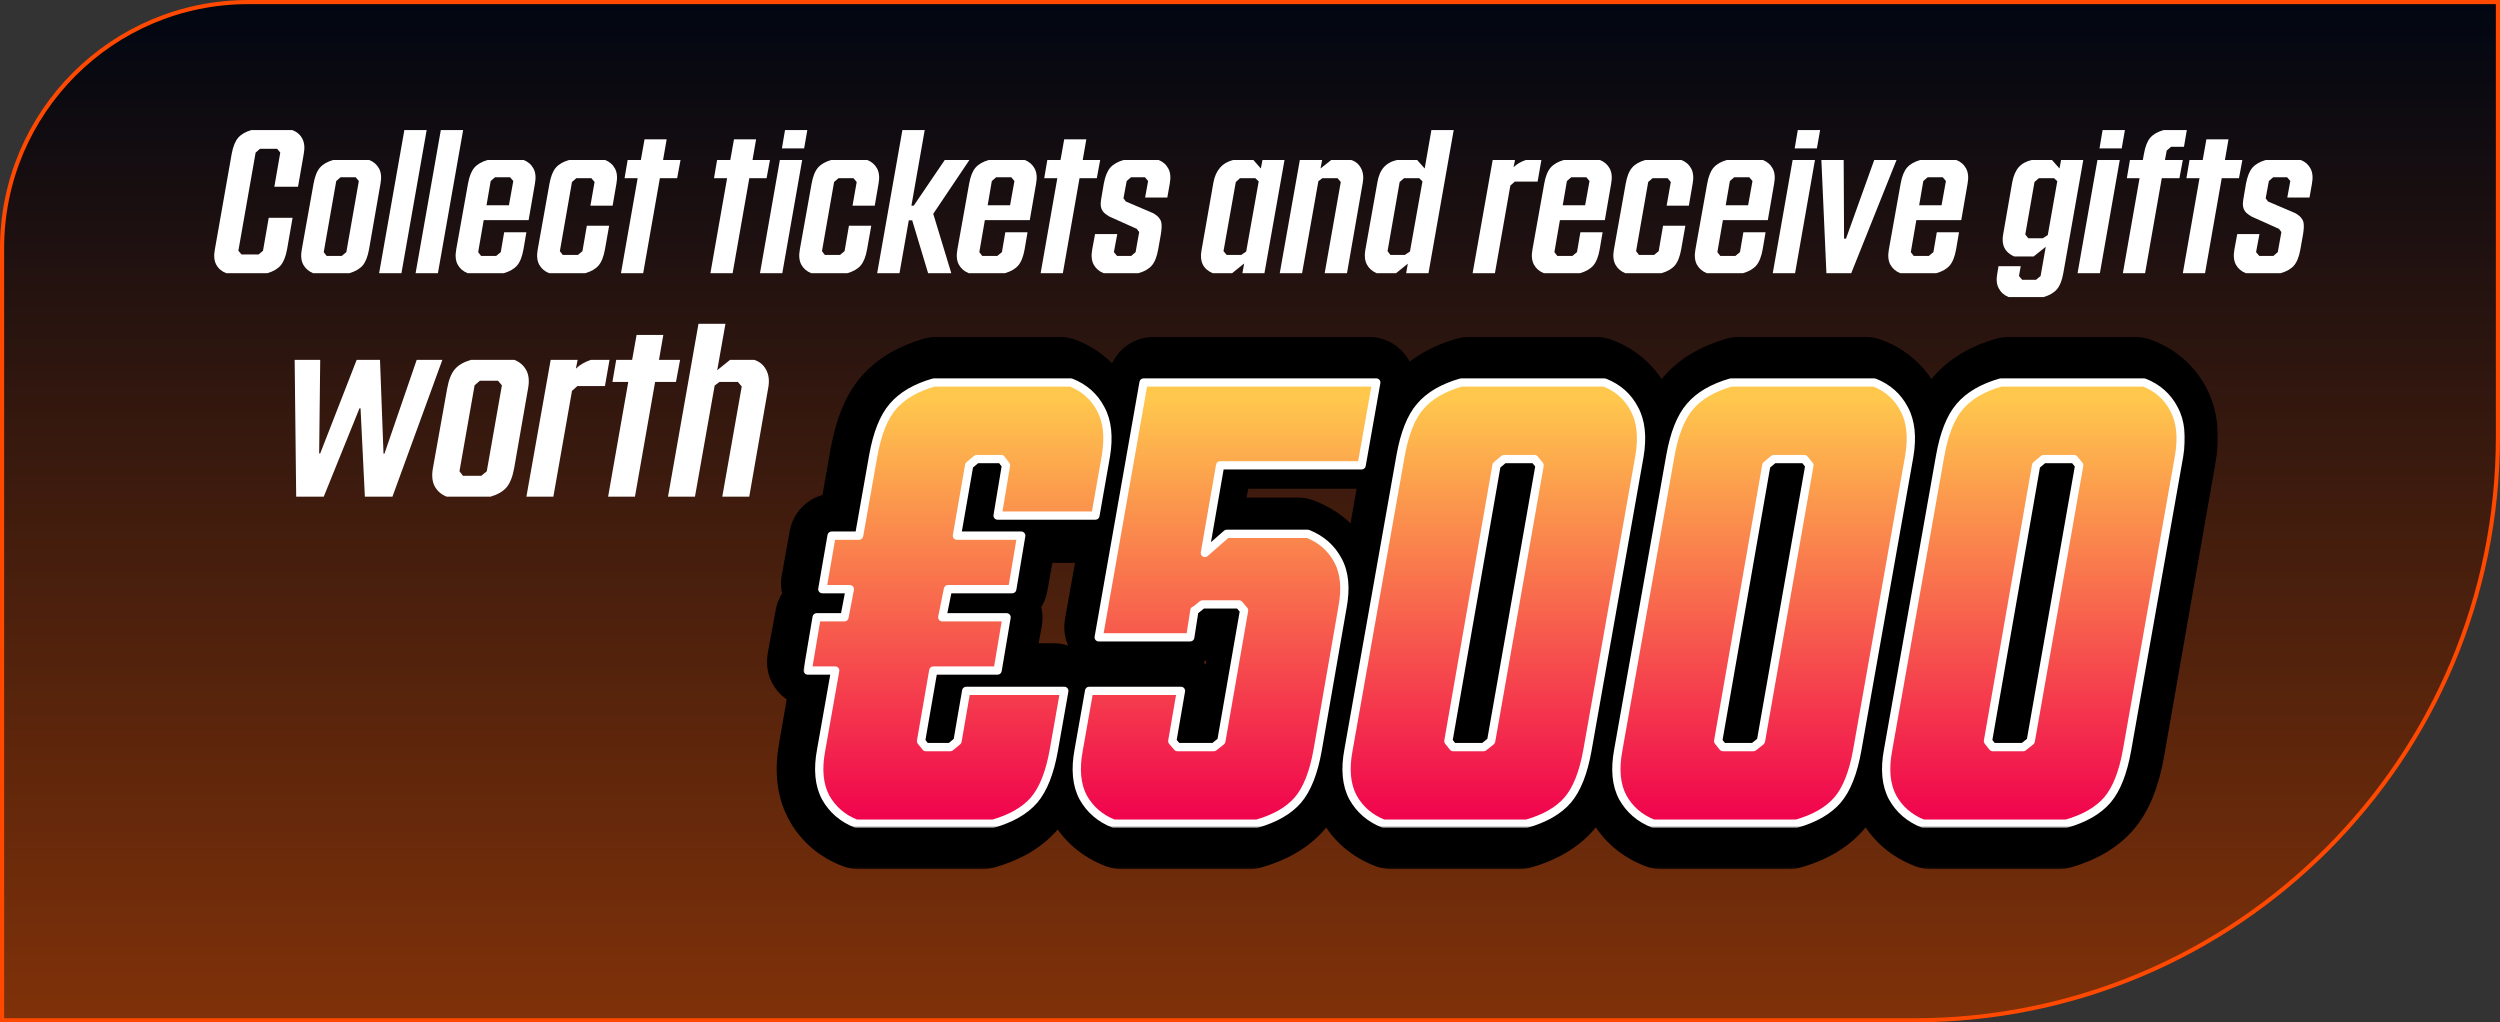
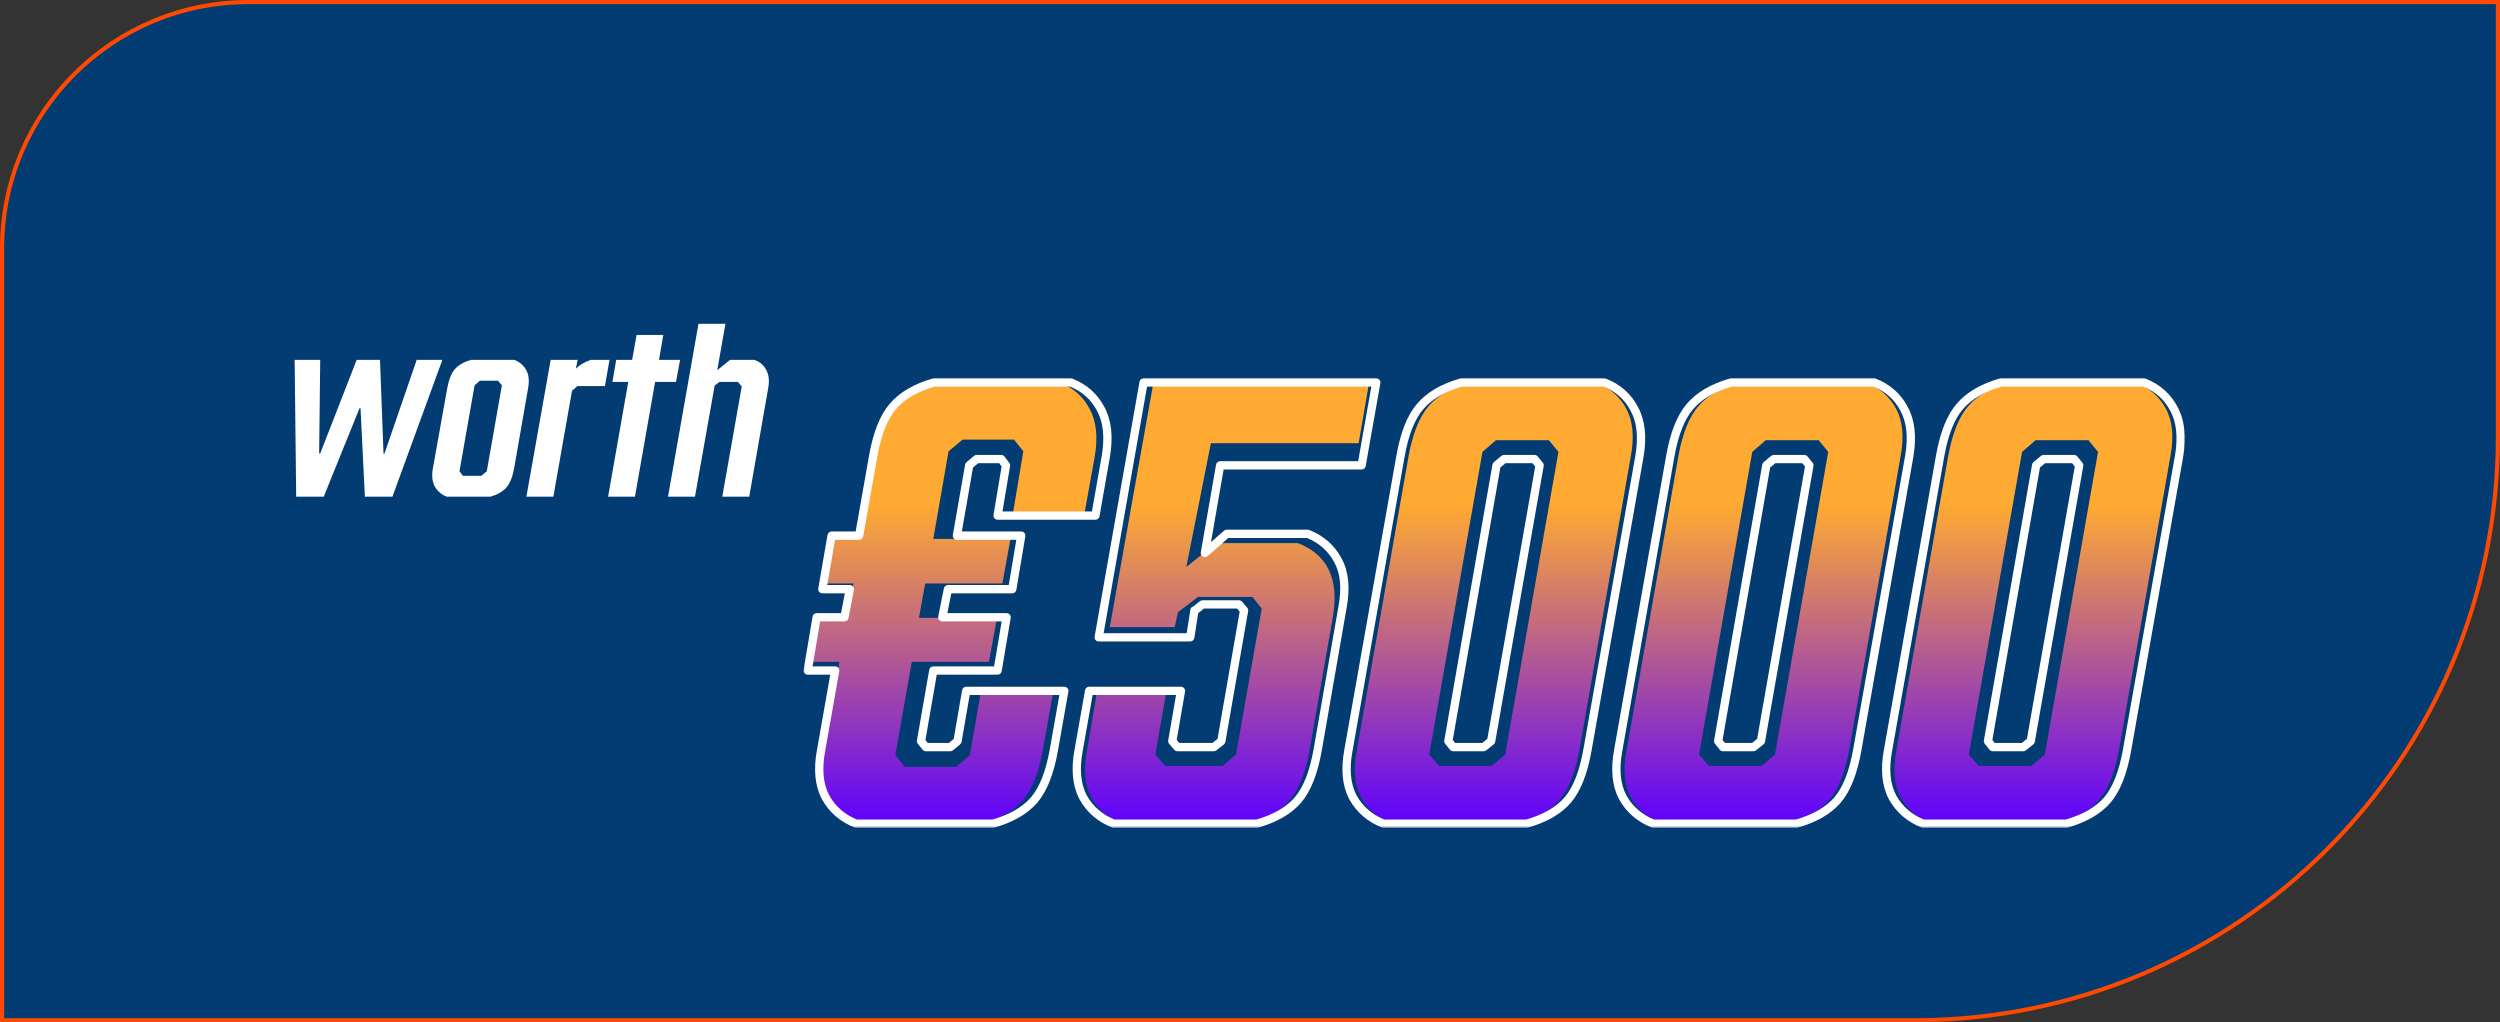
<svg xmlns="http://www.w3.org/2000/svg" width="604" height="247" viewBox="0 0 604 247" fill="none">
  <rect x="0" y="0" width="604" height="247" fill="#333333" stroke="none" />
  <path d="M60 0.5H603.5V105.5C603.5 183.372 540.372 246.5 462.5 246.5H0.5V60C0.5 27.139 27.139 0.5 60 0.5Z" fill="#033C73" />
-   <path d="M60 0.5H603.5V105.5C603.5 183.372 540.372 246.5 462.5 246.5H0.5V60C0.5 27.139 27.139 0.5 60 0.5Z" fill="url(#paint0_linear_4261_4680)" />
  <path d="M60 0.5H603.5V105.5C603.5 183.372 540.372 246.5 462.5 246.5H0.5V60C0.5 27.139 27.139 0.5 60 0.5Z" stroke="#FF4800" />
-   <path d="M70.69 52.617L69.354 60.234C69.026 62.016 68.502 63.32 67.784 64.148C67.065 64.977 66.002 65.594 64.596 66H54.659C53.565 65.578 52.76 64.891 52.245 63.938C51.729 62.969 51.62 61.734 51.916 60.234L55.971 37.195C56.299 35.414 56.823 34.109 57.541 33.281C58.26 32.453 59.315 31.836 60.706 31.43H70.643C71.721 31.836 72.518 32.523 73.034 33.492C73.549 34.461 73.666 35.695 73.385 37.195L72.002 45.117H66.284L67.713 36.867L66.963 35.953H62.815L61.76 36.867L57.588 60.586L58.362 61.477H62.487L63.541 60.586L64.924 52.617H70.69ZM89.159 60.234C88.846 62 88.331 63.305 87.612 64.148C86.893 64.977 85.823 65.594 84.401 66H75.659C74.596 65.578 73.799 64.891 73.268 63.938C72.752 62.969 72.635 61.734 72.916 60.234L75.752 44.391C76.065 42.625 76.581 41.328 77.299 40.5C78.018 39.672 79.088 39.055 80.51 38.648H89.206C90.268 39.07 91.057 39.758 91.573 40.711C92.088 41.664 92.206 42.891 91.924 44.391L89.159 60.234ZM81.237 43.734L78.213 60.914L78.916 61.828H82.573L83.674 60.914L86.698 43.734L85.924 42.82H82.291L81.237 43.734ZM91.596 66L97.69 31.43H103.081L96.987 66H91.596ZM100.409 66L106.502 31.43H111.893L105.799 66H100.409ZM118.549 43.734L117.542 49.594H122.956L124.01 43.734L123.237 42.82H119.604L118.549 43.734ZM126.471 60.234C126.159 62 125.643 63.305 124.924 64.148C124.206 64.977 123.135 65.594 121.713 66H112.971C111.909 65.578 111.112 64.891 110.581 63.938C110.065 62.969 109.948 61.734 110.229 60.234L113.065 44.391C113.377 42.625 113.893 41.328 114.612 40.5C115.331 39.672 116.401 39.055 117.823 38.648H126.518C127.581 39.07 128.37 39.758 128.885 40.711C129.401 41.664 129.518 42.891 129.237 44.391L127.713 53.18H116.862L115.526 60.914L116.229 61.828H119.885L120.987 60.914L121.807 56.109H127.174L126.471 60.234ZM147.167 54.539L146.159 60.234C145.846 62 145.331 63.305 144.612 64.148C143.893 64.977 142.823 65.594 141.401 66H132.659C131.596 65.578 130.799 64.891 130.268 63.938C129.752 62.969 129.635 61.734 129.917 60.234L132.752 44.391C133.065 42.625 133.581 41.328 134.299 40.5C135.018 39.672 136.088 39.055 137.51 38.648H146.206C147.268 39.07 148.057 39.758 148.573 40.711C149.088 41.664 149.206 42.891 148.924 44.391L148.01 49.688H142.643L143.651 43.969L142.877 43.055H139.245L138.19 43.969L135.26 60.68L135.963 61.594H139.62L140.721 60.68L141.776 54.539H147.167ZM163.596 43.055H159.424L155.393 66H150.026L154.057 43.055H150.893L151.643 38.648H154.831L155.721 33.656H161.065L160.198 38.648H164.417L163.596 43.055ZM185.206 43.055H181.034L177.002 66H171.635L175.667 43.055H172.502L173.252 38.648H176.44L177.331 33.656H182.674L181.807 38.648H186.026L185.206 43.055ZM188.909 35.859L189.659 31.43H195.049L194.276 35.859H188.909ZM183.612 66L188.417 38.648H193.807L189.002 66H183.612ZM210.495 54.539L209.487 60.234C209.174 62 208.659 63.305 207.94 64.148C207.221 64.977 206.151 65.594 204.729 66H195.987C194.924 65.578 194.127 64.891 193.596 63.938C193.081 62.969 192.963 61.734 193.245 60.234L196.081 44.391C196.393 42.625 196.909 41.328 197.627 40.5C198.346 39.672 199.417 39.055 200.838 38.648H209.534C210.596 39.07 211.385 39.758 211.901 40.711C212.417 41.664 212.534 42.891 212.252 44.391L211.338 49.688H205.971L206.979 43.969L206.206 43.055H202.573L201.518 43.969L198.588 60.68L199.292 61.594H202.948L204.049 60.68L205.104 54.539H210.495ZM220.385 53.227H219.565L217.315 66H211.924L218.018 31.43H223.409L220.198 49.688H220.76L228.26 38.648H234.213L225.471 51.656L229.831 66H224.229L220.385 53.227ZM239.627 43.734L238.62 49.594H244.034L245.088 43.734L244.315 42.82H240.682L239.627 43.734ZM247.549 60.234C247.237 62 246.721 63.305 246.002 64.148C245.284 64.977 244.213 65.594 242.792 66H234.049C232.987 65.578 232.19 64.891 231.659 63.938C231.143 62.969 231.026 61.734 231.307 60.234L234.143 44.391C234.456 42.625 234.971 41.328 235.69 40.5C236.409 39.672 237.479 39.055 238.901 38.648H247.596C248.659 39.07 249.448 39.758 249.963 40.711C250.479 41.664 250.596 42.891 250.315 44.391L248.792 53.18H237.94L236.604 60.914L237.307 61.828H240.963L242.065 60.914L242.885 56.109H248.252L247.549 60.234ZM264.987 43.055H260.815L256.784 66H251.417L255.448 43.055H252.284L253.034 38.648H256.221L257.112 33.656H262.456L261.588 38.648H265.807L264.987 43.055ZM268.01 52.312C267.463 51.969 267.049 51.672 266.768 51.422C266.487 51.156 266.268 50.828 266.112 50.438C265.971 50.047 265.909 49.609 265.924 49.125C265.956 48.641 266.049 47.977 266.206 47.133L266.674 44.391C267.002 42.625 267.526 41.328 268.245 40.5C268.979 39.672 270.057 39.055 271.479 38.648H279.917C280.979 39.07 281.76 39.758 282.26 40.711C282.776 41.664 282.893 42.891 282.612 44.391L282.026 47.719H276.659L277.385 43.734L276.612 42.82H273.26L272.206 43.734L271.432 47.906L271.995 48.68L278.627 51.516C279.018 51.75 279.323 51.961 279.542 52.148C279.776 52.336 279.987 52.57 280.174 52.852C280.377 53.117 280.51 53.414 280.573 53.742C280.635 54.07 280.659 54.477 280.643 54.961C280.627 55.43 280.565 55.992 280.456 56.648L279.823 60.234C279.51 62 278.995 63.305 278.276 64.148C277.557 64.977 276.487 65.594 275.065 66H266.627C265.565 65.578 264.768 64.891 264.237 63.938C263.721 62.969 263.604 61.734 263.885 60.234L264.565 56.555H269.932L269.112 60.914L269.885 61.828H273.307L274.362 60.914L275.229 56.062L274.643 55.289L268.01 52.312ZM296.37 61.594H299.885L301.081 60.773L304.104 43.828L303.284 43.055H299.581L298.573 43.969L295.596 60.68L296.37 61.594ZM300.167 66L300.588 63.656L297.682 66H292.971C290.69 65 289.792 63.18 290.276 60.539L293.159 44.109C293.706 41.125 295.307 39.305 297.963 38.648H302.815L304.62 40.711L305.018 38.648H310.338L305.487 66H300.167ZM319.479 43.055L318.518 43.781L314.581 66H309.19L314.042 38.648H319.432L319.034 40.711L321.635 38.648H326.44C327.487 38.977 328.276 39.633 328.807 40.617C329.338 41.602 329.487 42.766 329.252 44.109L325.432 66H320.042L323.932 43.969L323.159 43.055H319.479ZM335.932 61.594H339.401L340.643 60.773L343.667 43.828L342.893 43.055H339.213L338.159 43.969L335.229 60.68L335.932 61.594ZM339.729 66L340.127 63.703L337.292 66H332.581C331.534 65.547 330.76 64.859 330.26 63.938C329.76 63 329.62 61.867 329.838 60.539L332.768 44.109C333.034 42.516 333.549 41.289 334.315 40.43C335.081 39.555 336.151 38.961 337.526 38.648H342.377L344.206 40.711L345.823 31.43H351.213L345.12 66H339.729ZM361.174 66H355.784L360.635 38.648H366.026L365.674 40.406C366.424 39.656 367.417 39.07 368.651 38.648H372.401L371.487 43.875H365.979L364.901 44.836L361.174 66ZM378.565 43.734L377.557 49.594H382.971L384.026 43.734L383.252 42.82H379.62L378.565 43.734ZM386.487 60.234C386.174 62 385.659 63.305 384.94 64.148C384.221 64.977 383.151 65.594 381.729 66H372.987C371.924 65.578 371.127 64.891 370.596 63.938C370.081 62.969 369.963 61.734 370.245 60.234L373.081 44.391C373.393 42.625 373.909 41.328 374.627 40.5C375.346 39.672 376.417 39.055 377.838 38.648H386.534C387.596 39.07 388.385 39.758 388.901 40.711C389.417 41.664 389.534 42.891 389.252 44.391L387.729 53.18H376.877L375.542 60.914L376.245 61.828H379.901L381.002 60.914L381.823 56.109H387.19L386.487 60.234ZM407.182 54.539L406.174 60.234C405.862 62 405.346 63.305 404.627 64.148C403.909 64.977 402.838 65.594 401.417 66H392.674C391.612 65.578 390.815 64.891 390.284 63.938C389.768 62.969 389.651 61.734 389.932 60.234L392.768 44.391C393.081 42.625 393.596 41.328 394.315 40.5C395.034 39.672 396.104 39.055 397.526 38.648H406.221C407.284 39.07 408.073 39.758 408.588 40.711C409.104 41.664 409.221 42.891 408.94 44.391L408.026 49.688H402.659L403.667 43.969L402.893 43.055H399.26L398.206 43.969L395.276 60.68L395.979 61.594H399.635L400.737 60.68L401.792 54.539H407.182ZM417.94 43.734L416.932 49.594H422.346L423.401 43.734L422.627 42.82H418.995L417.94 43.734ZM425.862 60.234C425.549 62 425.034 63.305 424.315 64.148C423.596 64.977 422.526 65.594 421.104 66H412.362C411.299 65.578 410.502 64.891 409.971 63.938C409.456 62.969 409.338 61.734 409.62 60.234L412.456 44.391C412.768 42.625 413.284 41.328 414.002 40.5C414.721 39.672 415.792 39.055 417.213 38.648H425.909C426.971 39.07 427.76 39.758 428.276 40.711C428.792 41.664 428.909 42.891 428.627 44.391L427.104 53.18H416.252L414.917 60.914L415.62 61.828H419.276L420.377 60.914L421.198 56.109H426.565L425.862 60.234ZM433.596 35.859L434.346 31.43H439.737L438.963 35.859H433.596ZM428.299 66L433.104 38.648H438.495L433.69 66H428.299ZM447.26 66H441.26L440.042 38.648H445.432L445.526 57.656H445.995L452.815 38.648H458.206L447.26 66ZM464.674 43.734L463.667 49.594H469.081L470.135 43.734L469.362 42.82H465.729L464.674 43.734ZM472.596 60.234C472.284 62 471.768 63.305 471.049 64.148C470.331 64.977 469.26 65.594 467.838 66H459.096C458.034 65.578 457.237 64.891 456.706 63.938C456.19 62.969 456.073 61.734 456.354 60.234L459.19 44.391C459.502 42.625 460.018 41.328 460.737 40.5C461.456 39.672 462.526 39.055 463.948 38.648H472.643C473.706 39.07 474.495 39.758 475.01 40.711C475.526 41.664 475.643 42.891 475.362 44.391L473.838 53.18H462.987L461.651 60.914L462.354 61.828H466.01L467.112 60.914L467.932 56.109H473.299L472.596 60.234ZM490.034 57.562H493.549L494.745 56.789L497.042 43.781L496.268 43.055H492.588L491.534 43.969L489.307 56.648L490.034 57.562ZM493.737 71.766H485.276C484.213 71.344 483.424 70.648 482.909 69.68C482.377 68.727 482.26 67.5 482.557 66L482.838 64.312H488.206L487.784 66.68L488.557 67.594H491.909L493.01 66.68L494.252 59.625L491.323 61.969H486.635C484.338 60.953 483.456 59.125 483.987 56.484L486.143 44.109C486.44 42.5 486.963 41.266 487.713 40.406C488.463 39.547 489.526 38.961 490.901 38.648H495.752L497.581 40.711L497.956 38.648H503.323L498.495 66C498.182 67.766 497.667 69.062 496.948 69.891C496.229 70.734 495.159 71.359 493.737 71.766ZM507.237 35.859L507.987 31.43H513.377L512.604 35.859H507.237ZM501.94 66L506.745 38.648H512.135L507.331 66H501.94ZM526.549 43.055H522.284L518.252 66H512.885L516.917 43.055H513.846L514.596 38.648H517.713L517.971 37.195C518.284 35.414 518.792 34.109 519.495 33.281C520.213 32.453 521.284 31.836 522.706 31.43H528.331L527.651 35.461H524.534L523.479 36.375L523.057 38.648H527.37L526.549 43.055ZM540.94 43.055H536.768L532.737 66H527.37L531.401 43.055H528.237L528.987 38.648H532.174L533.065 33.656H538.409L537.542 38.648H541.76L540.94 43.055ZM543.963 52.312C543.417 51.969 543.002 51.672 542.721 51.422C542.44 51.156 542.221 50.828 542.065 50.438C541.924 50.047 541.862 49.609 541.877 49.125C541.909 48.641 542.002 47.977 542.159 47.133L542.627 44.391C542.956 42.625 543.479 41.328 544.198 40.5C544.932 39.672 546.01 39.055 547.432 38.648H555.87C556.932 39.07 557.713 39.758 558.213 40.711C558.729 41.664 558.846 42.891 558.565 44.391L557.979 47.719H552.612L553.338 43.734L552.565 42.82H549.213L548.159 43.734L547.385 47.906L547.948 48.68L554.581 51.516C554.971 51.75 555.276 51.961 555.495 52.148C555.729 52.336 555.94 52.57 556.127 52.852C556.331 53.117 556.463 53.414 556.526 53.742C556.588 54.07 556.612 54.477 556.596 54.961C556.581 55.43 556.518 55.992 556.409 56.648L555.776 60.234C555.463 62 554.948 63.305 554.229 64.148C553.51 64.977 552.44 65.594 551.018 66H542.581C541.518 65.578 540.721 64.891 540.19 63.938C539.674 62.969 539.557 61.734 539.838 60.234L540.518 56.555H545.885L545.065 60.914L545.838 61.828H549.26L550.315 60.914L551.182 56.062L550.596 55.289L543.963 52.312Z" fill="white" />
  <mask id="path-3-outside-1_4261_4680" maskUnits="userSpaceOnUse" x="185" y="81" width="351" height="129" fill="black">
    <rect fill="white" x="185" y="81" width="351" height="129" />
-     <path d="M251.934 181.223C250.97 186.667 249.38 190.689 247.164 193.291C244.948 195.844 241.648 197.747 237.264 199H207.562C204.238 197.747 201.781 195.628 200.191 192.641C198.602 189.654 198.24 185.848 199.107 181.223L202.793 159.904H196.289L198.24 149.281H204.744L206.189 140.971H199.686L201.637 130.203H207.996L211.537 110.186C212.549 104.742 214.163 100.743 216.379 98.189C218.643 95.588 221.919 93.661 226.207 92.408H256.053C259.329 93.709 261.738 95.853 263.279 98.84C264.869 101.779 265.279 105.561 264.508 110.186L261.834 125H244.562L247.236 109.029L244.996 106.211H232.566L229.17 109.029L225.484 130.203H244.129L242.178 140.971H223.533L222.016 149.281H240.877L238.926 159.904H220.281L216.307 182.451L218.619 185.27H231.049L234.301 182.451L237.119 166.408H254.607L251.934 181.223ZM301.725 199H271.084C267.712 197.699 265.23 195.579 263.641 192.641C262.051 189.654 261.714 185.848 262.629 181.223L265.158 166.408H281.924L279.105 182.307L281.49 185.053H295.365L298.617 182.307L304.832 147.041L302.592 144.223H289.439L284.598 147.908L283.803 151.521H268.121L278.672 92.408H330.775L328.246 107.078H292.547L286.621 136.996L293.775 131.215H313.576C320.755 134.009 323.573 139.935 322.031 148.992L316.395 181.223C315.431 186.667 313.841 190.689 311.625 193.291C309.409 195.844 306.109 197.747 301.725 199ZM381.578 181.223C380.566 186.715 378.952 190.738 376.736 193.291C374.52 195.844 371.244 197.747 366.908 199H336.268C332.895 197.699 330.414 195.579 328.824 192.641C327.234 189.654 326.897 185.848 327.812 181.223L340.314 110.186C341.326 104.693 342.94 100.671 345.156 98.117C347.372 95.564 350.624 93.661 354.912 92.408H385.553C388.877 93.661 391.334 95.781 392.924 98.768C394.514 101.755 394.875 105.561 394.008 110.186L381.578 181.223ZM363.656 182.307L376.52 109.174L374.207 106.355H361.416L358.164 109.174L345.301 182.307L347.686 185.053H360.404L363.656 182.307ZM446.762 181.223C445.75 186.715 444.136 190.738 441.92 193.291C439.704 195.844 436.428 197.747 432.092 199H401.451C398.079 197.699 395.598 195.579 394.008 192.641C392.418 189.654 392.081 185.848 392.996 181.223L405.498 110.186C406.51 104.693 408.124 100.671 410.34 98.117C412.556 95.564 415.808 93.661 420.096 92.408H450.736C454.061 93.661 456.518 95.781 458.107 98.768C459.697 101.755 460.059 105.561 459.191 110.186L446.762 181.223ZM428.84 182.307L441.703 109.174L439.391 106.355H426.6L423.348 109.174L410.484 182.307L412.869 185.053H425.588L428.84 182.307ZM511.945 181.223C510.934 186.715 509.32 190.738 507.104 193.291C504.887 195.844 501.611 197.747 497.275 199H466.635C463.262 197.699 460.781 195.579 459.191 192.641C457.602 189.654 457.264 185.848 458.18 181.223L470.682 110.186C471.693 104.693 473.307 100.671 475.523 98.117C477.74 95.564 480.992 93.661 485.279 92.408H515.92C519.244 93.661 521.701 95.781 523.291 98.768C524.881 101.755 525.242 105.561 524.375 110.186L511.945 181.223ZM494.023 182.307L506.887 109.174L504.574 106.355H491.783L488.531 109.174L475.668 182.307L478.053 185.053H490.771L494.023 182.307Z" />
  </mask>
  <path d="M251.934 181.223C250.97 186.667 249.38 190.689 247.164 193.291C244.948 195.844 241.648 197.747 237.264 199H207.562C204.238 197.747 201.781 195.628 200.191 192.641C198.602 189.654 198.24 185.848 199.107 181.223L202.793 159.904H196.289L198.24 149.281H204.744L206.189 140.971H199.686L201.637 130.203H207.996L211.537 110.186C212.549 104.742 214.163 100.743 216.379 98.189C218.643 95.588 221.919 93.661 226.207 92.408H256.053C259.329 93.709 261.738 95.853 263.279 98.84C264.869 101.779 265.279 105.561 264.508 110.186L261.834 125H244.562L247.236 109.029L244.996 106.211H232.566L229.17 109.029L225.484 130.203H244.129L242.178 140.971H223.533L222.016 149.281H240.877L238.926 159.904H220.281L216.307 182.451L218.619 185.27H231.049L234.301 182.451L237.119 166.408H254.607L251.934 181.223ZM301.725 199H271.084C267.712 197.699 265.23 195.579 263.641 192.641C262.051 189.654 261.714 185.848 262.629 181.223L265.158 166.408H281.924L279.105 182.307L281.49 185.053H295.365L298.617 182.307L304.832 147.041L302.592 144.223H289.439L284.598 147.908L283.803 151.521H268.121L278.672 92.408H330.775L328.246 107.078H292.547L286.621 136.996L293.775 131.215H313.576C320.755 134.009 323.573 139.935 322.031 148.992L316.395 181.223C315.431 186.667 313.841 190.689 311.625 193.291C309.409 195.844 306.109 197.747 301.725 199ZM381.578 181.223C380.566 186.715 378.952 190.738 376.736 193.291C374.52 195.844 371.244 197.747 366.908 199H336.268C332.895 197.699 330.414 195.579 328.824 192.641C327.234 189.654 326.897 185.848 327.812 181.223L340.314 110.186C341.326 104.693 342.94 100.671 345.156 98.117C347.372 95.564 350.624 93.661 354.912 92.408H385.553C388.877 93.661 391.334 95.781 392.924 98.768C394.514 101.755 394.875 105.561 394.008 110.186L381.578 181.223ZM363.656 182.307L376.52 109.174L374.207 106.355H361.416L358.164 109.174L345.301 182.307L347.686 185.053H360.404L363.656 182.307ZM446.762 181.223C445.75 186.715 444.136 190.738 441.92 193.291C439.704 195.844 436.428 197.747 432.092 199H401.451C398.079 197.699 395.598 195.579 394.008 192.641C392.418 189.654 392.081 185.848 392.996 181.223L405.498 110.186C406.51 104.693 408.124 100.671 410.34 98.117C412.556 95.564 415.808 93.661 420.096 92.408H450.736C454.061 93.661 456.518 95.781 458.107 98.768C459.697 101.755 460.059 105.561 459.191 110.186L446.762 181.223ZM428.84 182.307L441.703 109.174L439.391 106.355H426.6L423.348 109.174L410.484 182.307L412.869 185.053H425.588L428.84 182.307ZM511.945 181.223C510.934 186.715 509.32 190.738 507.104 193.291C504.887 195.844 501.611 197.747 497.275 199H466.635C463.262 197.699 460.781 195.579 459.191 192.641C457.602 189.654 457.264 185.848 458.18 181.223L470.682 110.186C471.693 104.693 473.307 100.671 475.523 98.117C477.74 95.564 480.992 93.661 485.279 92.408H515.92C519.244 93.661 521.701 95.781 523.291 98.768C524.881 101.755 525.242 105.561 524.375 110.186L511.945 181.223ZM494.023 182.307L506.887 109.174L504.574 106.355H491.783L488.531 109.174L475.668 182.307L478.053 185.053H490.771L494.023 182.307Z" fill="url(#paint1_linear_4261_4680)" />
-   <path d="M251.934 181.223L241.108 179.269C241.106 179.281 241.104 179.293 241.102 179.306L251.934 181.223ZM247.164 193.291L255.471 200.501C255.494 200.476 255.516 200.45 255.538 200.424L247.164 193.291ZM237.264 199V210C238.286 210 239.303 209.858 240.286 209.577L237.264 199ZM207.562 199L203.684 209.293C204.924 209.761 206.238 210 207.562 210V199ZM200.191 192.641L190.481 197.809L200.191 192.641ZM199.107 181.223L209.919 183.25C209.929 183.199 209.938 183.148 209.947 183.097L199.107 181.223ZM202.793 159.904L213.632 161.778C214.185 158.581 213.298 155.302 211.208 152.82C209.118 150.337 206.038 148.904 202.793 148.904V159.904ZM196.289 159.904L185.47 157.917C184.88 161.129 185.748 164.436 187.837 166.945C189.927 169.454 193.024 170.904 196.289 170.904V159.904ZM198.24 149.281V138.281C192.932 138.281 188.38 142.073 187.421 147.294L198.24 149.281ZM204.744 149.281V160.281C210.092 160.281 214.665 156.435 215.581 151.166L204.744 149.281ZM206.189 140.971L217.027 142.855C217.583 139.656 216.698 136.375 214.608 133.89C212.518 131.405 209.436 129.971 206.189 129.971V140.971ZM199.686 140.971L188.862 139.009C188.28 142.218 189.152 145.519 191.242 148.021C193.332 150.524 196.425 151.971 199.686 151.971V140.971ZM201.637 130.203V119.203C196.318 119.203 191.761 123.008 190.813 128.242L201.637 130.203ZM207.996 130.203V141.203C213.332 141.203 217.898 137.374 218.828 132.119L207.996 130.203ZM211.537 110.186L200.722 108.176C200.716 108.207 200.711 108.238 200.705 108.269L211.537 110.186ZM216.379 98.189L208.082 90.968C208.078 90.972 208.075 90.975 208.072 90.979L216.379 98.189ZM226.207 92.408V81.408C225.163 81.408 224.125 81.557 223.122 81.85L226.207 92.408ZM256.053 92.408L260.112 82.185C258.82 81.672 257.443 81.408 256.053 81.408V92.408ZM263.279 98.84L253.504 103.885C253.537 103.948 253.57 104.011 253.604 104.074L263.279 98.84ZM264.508 110.186L275.333 112.139C275.342 112.091 275.35 112.042 275.358 111.994L264.508 110.186ZM261.834 125V136C267.155 136 271.714 132.191 272.659 126.954L261.834 125ZM244.562 125L233.713 123.184C233.179 126.374 234.077 129.638 236.167 132.107C238.257 134.576 241.328 136 244.562 136V125ZM247.236 109.029L258.085 110.846C258.6 107.772 257.787 104.624 255.847 102.185L247.236 109.029ZM244.996 106.211L253.607 99.366C251.52 96.741 248.35 95.211 244.996 95.211V106.211ZM232.566 106.211V95.211C230.001 95.211 227.516 96.108 225.542 97.746L232.566 106.211ZM229.17 109.029L222.146 100.564C220.133 102.234 218.781 104.567 218.333 107.143L229.17 109.029ZM225.484 130.203L214.647 128.317C214.09 131.516 214.976 134.798 217.066 137.283C219.156 139.768 222.237 141.203 225.484 141.203V130.203ZM244.129 130.203L254.953 132.164C255.534 128.956 254.662 125.655 252.572 123.152C250.482 120.65 247.39 119.203 244.129 119.203V130.203ZM242.178 140.971V151.971C247.496 151.971 252.053 148.165 253.001 142.932L242.178 140.971ZM223.533 140.971V129.971C218.22 129.971 213.667 133.768 212.712 138.995L223.533 140.971ZM222.016 149.281L211.195 147.305C210.608 150.515 211.478 153.82 213.568 156.326C215.658 158.832 218.752 160.281 222.016 160.281V149.281ZM240.877 149.281L251.696 151.268C252.286 148.057 251.418 144.749 249.329 142.241C247.239 139.732 244.142 138.281 240.877 138.281V149.281ZM238.926 159.904V170.904C244.234 170.904 248.786 167.113 249.745 161.891L238.926 159.904ZM220.281 159.904V148.904C214.943 148.904 210.375 152.737 209.448 157.995L220.281 159.904ZM216.307 182.451L205.474 180.542C204.917 183.702 205.767 186.948 207.803 189.429L216.307 182.451ZM218.619 185.27L210.115 192.247C212.205 194.793 215.325 196.27 218.619 196.27V185.27ZM231.049 185.27V196.27C233.695 196.27 236.253 195.315 238.253 193.582L231.049 185.27ZM234.301 182.451L241.505 190.764C243.416 189.108 244.697 186.845 245.135 184.354L234.301 182.451ZM237.119 166.408V155.408C231.778 155.408 227.209 159.245 226.285 164.505L237.119 166.408ZM254.607 166.408L265.433 168.362C266.011 165.155 265.138 161.856 263.048 159.355C260.958 156.854 257.867 155.408 254.607 155.408V166.408ZM251.934 181.223L241.102 179.306C240.29 183.893 239.182 185.698 238.79 186.158L247.164 193.291L255.538 200.424C259.578 195.681 261.65 189.44 262.765 183.14L251.934 181.223ZM247.164 193.291L238.857 186.081C238.448 186.552 237.271 187.558 234.242 188.423L237.264 199L240.286 209.577C246.024 207.937 251.448 205.137 255.471 200.501L247.164 193.291ZM237.264 199V188H207.562V199V210H237.264V199ZM207.562 199L211.441 188.707C210.483 188.345 210.168 187.974 209.902 187.472L200.191 192.641L190.481 197.809C193.394 203.282 197.994 207.149 203.684 209.293L207.562 199ZM200.191 192.641L209.902 187.472C209.868 187.41 209.335 186.366 209.919 183.25L199.107 181.223L188.296 179.195C187.146 185.329 187.335 191.897 190.481 197.809L200.191 192.641ZM199.107 181.223L209.947 183.097L213.632 161.778L202.793 159.904L191.954 158.03L188.268 179.349L199.107 181.223ZM202.793 159.904V148.904H196.289V159.904V170.904H202.793V159.904ZM196.289 159.904L207.108 161.891L209.059 151.268L198.24 149.281L187.421 147.294L185.47 157.917L196.289 159.904ZM198.24 149.281V160.281H204.744V149.281V138.281H198.24V149.281ZM204.744 149.281L215.581 151.166L217.027 142.855L206.189 140.971L195.352 139.086L193.907 147.396L204.744 149.281ZM206.189 140.971V129.971H199.686V140.971V151.971H206.189V140.971ZM199.686 140.971L210.509 142.932L212.46 132.164L201.637 130.203L190.813 128.242L188.862 139.009L199.686 140.971ZM201.637 130.203V141.203H207.996V130.203V119.203H201.637V130.203ZM207.996 130.203L218.828 132.119L222.369 112.102L211.537 110.186L200.705 108.269L197.164 128.287L207.996 130.203ZM211.537 110.186L222.352 112.195C223.21 107.578 224.329 105.812 224.686 105.4L216.379 98.189L208.072 90.979C203.997 95.674 201.888 101.905 200.722 108.176L211.537 110.186ZM216.379 98.189L224.676 105.411C225.204 104.804 226.437 103.801 229.292 102.967L226.207 92.408L223.122 81.85C217.402 83.521 212.082 86.371 208.082 90.968L216.379 98.189ZM226.207 92.408V103.408H256.053V92.408V81.408H226.207V92.408ZM256.053 92.408L251.993 102.632C252.933 103.005 253.244 103.38 253.504 103.885L263.279 98.84L273.054 93.795C270.232 88.326 265.725 84.413 260.112 82.185L256.053 92.408ZM263.279 98.84L253.604 104.074C253.642 104.143 254.185 105.212 253.657 108.377L264.508 110.186L275.358 111.994C276.372 105.909 276.097 99.414 272.954 93.606L263.279 98.84ZM264.508 110.186L253.683 108.232L251.009 123.046L261.834 125L272.659 126.954L275.333 112.139L264.508 110.186ZM261.834 125V114H244.562V125V136H261.834V125ZM244.562 125L255.412 126.816L258.085 110.846L247.236 109.029L236.387 107.213L233.713 123.184L244.562 125ZM247.236 109.029L255.847 102.185L253.607 99.366L244.996 106.211L236.385 113.056L238.625 115.874L247.236 109.029ZM244.996 106.211V95.211H232.566V106.211V117.211H244.996V106.211ZM232.566 106.211L225.542 97.746L222.146 100.564L229.17 109.029L236.194 117.494L239.591 114.676L232.566 106.211ZM229.17 109.029L218.333 107.143L214.647 128.317L225.484 130.203L236.321 132.089L240.007 110.916L229.17 109.029ZM225.484 130.203V141.203H244.129V130.203V119.203H225.484V130.203ZM244.129 130.203L233.305 128.242L231.354 139.009L242.178 140.971L253.001 142.932L254.953 132.164L244.129 130.203ZM242.178 140.971V129.971H223.533V140.971V151.971H242.178V140.971ZM223.533 140.971L212.712 138.995L211.195 147.305L222.016 149.281L232.837 151.257L234.354 142.947L223.533 140.971ZM222.016 149.281V160.281H240.877V149.281V138.281H222.016V149.281ZM240.877 149.281L230.058 147.294L228.107 157.917L238.926 159.904L249.745 161.891L251.696 151.268L240.877 149.281ZM238.926 159.904V148.904H220.281V159.904V170.904H238.926V159.904ZM220.281 159.904L209.448 157.995L205.474 180.542L216.307 182.451L227.14 184.361L231.114 161.814L220.281 159.904ZM216.307 182.451L207.803 189.429L210.115 192.247L218.619 185.27L227.123 178.292L224.81 175.474L216.307 182.451ZM218.619 185.27V196.27H231.049V185.27V174.27H218.619V185.27ZM231.049 185.27L238.253 193.582L241.505 190.764L234.301 182.451L227.097 174.139L223.845 176.957L231.049 185.27ZM234.301 182.451L245.135 184.354L247.953 168.311L237.119 166.408L226.285 164.505L223.467 180.548L234.301 182.451ZM237.119 166.408V177.408H254.607V166.408V155.408H237.119V166.408ZM254.607 166.408L243.782 164.454L241.108 179.269L251.934 181.223L262.759 183.176L265.433 168.362L254.607 166.408ZM301.725 199V210C302.747 210 303.764 209.858 304.747 209.577L301.725 199ZM271.084 199L267.125 209.263C268.388 209.75 269.73 210 271.084 210V199ZM263.641 192.641L253.93 197.809C253.942 197.831 253.954 197.853 253.966 197.875L263.641 192.641ZM262.629 181.223L273.42 183.358C273.438 183.264 273.456 183.169 273.472 183.074L262.629 181.223ZM265.158 166.408V155.408C259.797 155.408 255.217 159.273 254.315 164.557L265.158 166.408ZM281.924 166.408L292.755 168.328C293.323 165.125 292.444 161.835 290.354 159.341C288.264 156.848 285.177 155.408 281.924 155.408V166.408ZM279.105 182.307L268.274 180.387C267.695 183.656 268.623 187.012 270.8 189.519L279.105 182.307ZM281.49 185.053L273.185 192.265C275.274 194.671 278.304 196.053 281.49 196.053V185.053ZM295.365 185.053V196.053C297.963 196.053 300.477 195.133 302.462 193.457L295.365 185.053ZM298.617 182.307L305.714 190.711C307.681 189.05 309.003 186.751 309.45 184.216L298.617 182.307ZM304.832 147.041L315.665 148.95C316.212 145.849 315.403 142.662 313.443 140.196L304.832 147.041ZM302.592 144.223L311.203 137.378C309.116 134.753 305.946 133.223 302.592 133.223V144.223ZM289.439 144.223V133.223C287.033 133.223 284.692 134.012 282.777 135.47L289.439 144.223ZM284.598 147.908L277.935 139.155C275.861 140.734 274.415 142.999 273.855 145.545L284.598 147.908ZM283.803 151.521V162.521C288.967 162.521 293.436 158.929 294.546 153.885L283.803 151.521ZM268.121 151.521L257.292 149.589C256.72 152.794 257.597 156.087 259.687 158.583C261.777 161.079 264.866 162.521 268.121 162.521V151.521ZM278.672 92.408V81.408C273.342 81.408 268.779 85.229 267.843 90.475L278.672 92.408ZM330.775 92.408L341.615 94.277C342.167 91.08 341.278 87.803 339.188 85.322C337.098 82.84 334.02 81.408 330.775 81.408V92.408ZM328.246 107.078V118.078C333.6 118.078 338.176 114.223 339.086 108.947L328.246 107.078ZM292.547 107.078V96.078C287.296 96.078 282.777 99.79 281.756 104.941L292.547 107.078ZM286.621 136.996L275.831 134.859C274.931 139.4 276.971 144.019 280.934 146.412C284.897 148.805 289.934 148.462 293.535 145.552L286.621 136.996ZM293.775 131.215V120.215C291.259 120.215 288.819 121.078 286.862 122.659L293.775 131.215ZM313.576 131.215L317.566 120.964C316.294 120.469 314.941 120.215 313.576 120.215V131.215ZM322.031 148.992L332.867 150.887C332.87 150.871 332.872 150.854 332.875 150.838L322.031 148.992ZM316.395 181.223L327.226 183.14C327.227 183.132 327.229 183.125 327.23 183.118L316.395 181.223ZM311.625 193.291L319.932 200.501C319.955 200.476 319.977 200.45 319.999 200.424L311.625 193.291ZM301.725 199V188H271.084V199V210H301.725V199ZM271.084 199L275.043 188.737C273.898 188.296 273.554 187.847 273.316 187.407L263.641 192.641L253.966 197.875C256.907 203.312 261.525 207.103 267.125 209.263L271.084 199ZM263.641 192.641L273.351 187.472C273.344 187.46 272.805 186.463 273.42 183.358L262.629 181.223L251.838 179.087C250.622 185.232 250.757 191.847 253.93 197.809L263.641 192.641ZM262.629 181.223L273.472 183.074L276.001 168.259L265.158 166.408L254.315 164.557L251.786 179.371L262.629 181.223ZM265.158 166.408V177.408H281.924V166.408V155.408H265.158V166.408ZM281.924 166.408L271.093 164.488L268.274 180.387L279.105 182.307L289.937 184.227L292.755 168.328L281.924 166.408ZM279.105 182.307L270.8 189.519L273.185 192.265L281.49 185.053L289.796 177.84L287.411 175.094L279.105 182.307ZM281.49 185.053V196.053H295.365V185.053V174.053H281.49V185.053ZM295.365 185.053L302.462 193.457L305.714 190.711L298.617 182.307L291.52 173.902L288.268 176.648L295.365 185.053ZM298.617 182.307L309.45 184.216L315.665 148.95L304.832 147.041L293.999 145.132L287.784 180.398L298.617 182.307ZM304.832 147.041L313.443 140.196L311.203 137.378L302.592 144.223L293.981 151.067L296.221 153.886L304.832 147.041ZM302.592 144.223V133.223H289.439V144.223V155.223H302.592V144.223ZM289.439 144.223L282.777 135.47L277.935 139.155L284.598 147.908L291.26 156.661L296.102 152.975L289.439 144.223ZM284.598 147.908L273.855 145.545L273.06 149.158L283.803 151.521L294.546 153.885L295.341 150.272L284.598 147.908ZM283.803 151.521V140.521H268.121V151.521V162.521H283.803V151.521ZM268.121 151.521L278.95 153.454L289.501 94.341L278.672 92.408L267.843 90.475L257.292 149.589L268.121 151.521ZM278.672 92.408V103.408H330.775V92.408V81.408H278.672V92.408ZM330.775 92.408L319.935 90.539L317.406 105.209L328.246 107.078L339.086 108.947L341.615 94.277L330.775 92.408ZM328.246 107.078V96.078H292.547V107.078V118.078H328.246V107.078ZM292.547 107.078L281.756 104.941L275.831 134.859L286.621 136.996L297.411 139.133L303.337 109.215L292.547 107.078ZM286.621 136.996L293.535 145.552L300.689 139.771L293.775 131.215L286.862 122.659L279.707 128.44L286.621 136.996ZM293.775 131.215V142.215H313.576V131.215V120.215H293.775V131.215ZM313.576 131.215L309.586 141.466C310.383 141.776 310.762 142.056 310.912 142.187C311.038 142.298 311.09 142.374 311.14 142.479C311.258 142.728 311.725 143.985 311.187 147.146L322.031 148.992L332.875 150.838C333.879 144.943 333.708 138.708 331.007 133.03C328.187 127.101 323.283 123.189 317.566 120.964L313.576 131.215ZM322.031 148.992L311.196 147.097L305.559 179.328L316.395 181.223L327.23 183.118L332.867 150.887L322.031 148.992ZM316.395 181.223L305.563 179.306C304.751 183.893 303.643 185.698 303.251 186.158L311.625 193.291L319.999 200.424C324.039 195.681 326.111 189.44 327.226 183.14L316.395 181.223ZM311.625 193.291L303.318 186.081C302.909 186.552 301.732 187.558 298.703 188.423L301.725 199L304.747 209.577C310.485 207.937 315.909 205.137 319.932 200.501L311.625 193.291ZM381.578 181.223L392.396 183.215C392.402 183.183 392.408 183.151 392.414 183.119L381.578 181.223ZM366.908 199V210C367.941 210 368.969 209.855 369.961 209.568L366.908 199ZM336.268 199L332.309 209.263C333.572 209.75 334.914 210 336.268 210V199ZM328.824 192.641L319.114 197.809C319.126 197.831 319.137 197.853 319.149 197.875L328.824 192.641ZM327.812 181.223L338.603 183.358C338.618 183.282 338.633 183.206 338.646 183.129L327.812 181.223ZM340.314 110.186L329.496 108.193C329.491 108.221 329.486 108.25 329.481 108.279L340.314 110.186ZM345.156 98.117L336.849 90.907L345.156 98.117ZM354.912 92.408V81.408C353.868 81.408 352.83 81.557 351.828 81.85L354.912 92.408ZM385.553 92.408L389.431 82.115C388.192 81.648 386.878 81.408 385.553 81.408V92.408ZM394.008 110.186L383.196 108.158C383.188 108.202 383.18 108.246 383.172 108.29L394.008 110.186ZM363.656 182.307L370.753 190.711C372.721 189.049 374.044 186.749 374.49 184.212L363.656 182.307ZM376.52 109.174L387.353 111.079C387.909 107.92 387.058 104.676 385.023 102.196L376.52 109.174ZM374.207 106.355L382.711 99.378C380.621 96.832 377.501 95.356 374.207 95.356V106.355ZM361.416 106.355V95.356C358.77 95.356 356.212 96.31 354.212 98.043L361.416 106.355ZM358.164 109.174L350.96 100.861C349.05 102.517 347.768 104.779 347.33 107.268L358.164 109.174ZM345.301 182.307L334.467 180.401C333.893 183.666 334.822 187.016 336.995 189.519L345.301 182.307ZM347.686 185.053L339.38 192.265C341.469 194.671 344.499 196.053 347.686 196.053V185.053ZM360.404 185.053V196.053C363.002 196.053 365.516 195.133 367.501 193.457L360.404 185.053ZM381.578 181.223L370.76 179.23C369.897 183.913 368.772 185.685 368.429 186.081L376.736 193.291L385.044 200.501C389.132 195.79 391.235 189.517 392.396 183.215L381.578 181.223ZM376.736 193.291L368.429 186.081C367.998 186.577 366.819 187.576 363.855 188.432L366.908 199L369.961 209.568C375.669 207.919 381.042 205.111 385.044 200.501L376.736 193.291ZM366.908 199V188H336.268V199V210H366.908V199ZM336.268 199L340.226 188.737C339.082 188.296 338.737 187.847 338.499 187.407L328.824 192.641L319.149 197.875C322.091 203.312 326.709 207.103 332.309 209.263L336.268 199ZM328.824 192.641L338.534 187.472C338.528 187.46 337.989 186.463 338.603 183.358L327.812 181.223L317.022 179.087C315.806 185.232 315.941 191.847 319.114 197.809L328.824 192.641ZM327.812 181.223L338.646 183.129L351.148 112.092L340.314 110.186L329.481 108.279L316.979 179.316L327.812 181.223ZM340.314 110.186L351.132 112.178C351.995 107.495 353.12 105.723 353.464 105.327L345.156 98.117L336.849 90.907C332.76 95.618 330.657 101.891 329.496 108.193L340.314 110.186ZM345.156 98.117L353.464 105.327C353.917 104.805 355.097 103.814 357.997 102.967L354.912 92.408L351.828 81.85C346.151 83.508 340.828 86.323 336.849 90.907L345.156 98.117ZM354.912 92.408V103.408H385.553V92.408V81.408H354.912V92.408ZM385.553 92.408L381.674 102.702C382.632 103.063 382.947 103.435 383.214 103.936L392.924 98.768L402.634 93.599C399.721 88.127 395.122 84.259 389.431 82.115L385.553 92.408ZM392.924 98.768L383.214 103.936C383.247 103.998 383.78 105.042 383.196 108.158L394.008 110.186L404.819 112.213C405.97 106.079 405.781 99.511 402.634 93.599L392.924 98.768ZM394.008 110.186L383.172 108.29L370.743 179.327L381.578 181.223L392.414 183.119L404.843 112.081L394.008 110.186ZM363.656 182.307L374.49 184.212L387.353 111.079L376.52 109.174L365.686 107.268L352.823 180.401L363.656 182.307ZM376.52 109.174L385.023 102.196L382.711 99.378L374.207 106.355L365.703 113.333L368.016 116.151L376.52 109.174ZM374.207 106.355V95.356H361.416V106.355V117.355H374.207V106.355ZM361.416 106.355L354.212 98.043L350.96 100.861L358.164 109.174L365.368 117.486L368.62 114.668L361.416 106.355ZM358.164 109.174L347.33 107.268L334.467 180.401L345.301 182.307L356.134 184.212L368.998 111.079L358.164 109.174ZM345.301 182.307L336.995 189.519L339.38 192.265L347.686 185.053L355.991 177.84L353.606 175.094L345.301 182.307ZM347.686 185.053V196.053H360.404V185.053V174.053H347.686V185.053ZM360.404 185.053L367.501 193.457L370.753 190.711L363.656 182.307L356.559 173.902L353.307 176.648L360.404 185.053ZM446.762 181.223L457.58 183.215C457.586 183.183 457.591 183.151 457.597 183.119L446.762 181.223ZM432.092 199V210C433.125 210 434.152 209.855 435.145 209.568L432.092 199ZM401.451 199L397.493 209.263C398.756 209.75 400.098 210 401.451 210V199ZM394.008 192.641L384.298 197.809C384.309 197.831 384.321 197.853 384.333 197.875L394.008 192.641ZM392.996 181.223L403.787 183.358C403.802 183.282 403.816 183.206 403.83 183.129L392.996 181.223ZM405.498 110.186L394.68 108.193C394.675 108.221 394.67 108.25 394.665 108.279L405.498 110.186ZM410.34 98.117L402.032 90.907L410.34 98.117ZM420.096 92.408V81.408C419.052 81.408 418.013 81.557 417.011 81.85L420.096 92.408ZM450.736 92.408L454.615 82.115C453.375 81.648 452.061 81.408 450.736 81.408V92.408ZM459.191 110.186L448.38 108.158C448.372 108.202 448.364 108.246 448.356 108.29L459.191 110.186ZM428.84 182.307L435.937 190.711C437.905 189.049 439.227 186.749 439.674 184.212L428.84 182.307ZM441.703 109.174L452.537 111.079C453.092 107.92 452.242 104.676 450.207 102.196L441.703 109.174ZM439.391 106.355L447.894 99.378C445.805 96.832 442.685 95.356 439.391 95.356V106.355ZM426.6 106.355V95.356C423.953 95.356 421.395 96.31 419.395 98.043L426.6 106.355ZM423.348 109.174L416.143 100.861C414.233 102.517 412.952 104.779 412.514 107.268L423.348 109.174ZM410.484 182.307L399.651 180.401C399.076 183.666 400.005 187.016 402.179 189.519L410.484 182.307ZM412.869 185.053L404.564 192.265C406.653 194.671 409.683 196.053 412.869 196.053V185.053ZM425.588 185.053V196.053C428.186 196.053 430.7 195.133 432.685 193.457L425.588 185.053ZM446.762 181.223L435.944 179.23C435.081 183.913 433.956 185.685 433.613 186.081L441.92 193.291L450.227 200.501C454.316 195.79 456.419 189.517 457.58 183.215L446.762 181.223ZM441.92 193.291L433.613 186.081C433.181 186.577 432.003 187.576 429.039 188.432L432.092 199L435.145 209.568C440.852 207.919 446.226 205.111 450.227 200.501L441.92 193.291ZM432.092 199V188H401.451V199V210H432.092V199ZM401.451 199L405.41 188.737C404.265 188.296 403.921 187.847 403.683 187.407L394.008 192.641L384.333 197.875C387.274 203.312 391.892 207.103 397.493 209.263L401.451 199ZM394.008 192.641L403.718 187.472C403.712 187.46 403.172 186.463 403.787 183.358L392.996 181.223L382.205 179.087C380.989 185.232 381.124 191.847 384.298 197.809L394.008 192.641ZM392.996 181.223L403.83 183.129L416.332 112.092L405.498 110.186L394.665 108.279L382.163 179.316L392.996 181.223ZM405.498 110.186L416.316 112.178C417.179 107.495 418.304 105.723 418.647 105.327L410.34 98.117L402.032 90.907C397.944 95.618 395.841 101.891 394.68 108.193L405.498 110.186ZM410.34 98.117L418.647 105.327C419.101 104.805 420.281 103.814 423.18 102.967L420.096 92.408L417.011 81.85C411.335 83.508 406.011 86.323 402.032 90.907L410.34 98.117ZM420.096 92.408V103.408H450.736V92.408V81.408H420.096V92.408ZM450.736 92.408L446.858 102.702C447.816 103.063 448.13 103.435 448.397 103.936L458.107 98.768L467.818 93.599C464.905 88.127 460.305 84.259 454.615 82.115L450.736 92.408ZM458.107 98.768L448.397 103.936C448.43 103.998 448.964 105.042 448.38 108.158L459.191 110.186L470.003 112.213C471.153 106.079 470.964 99.511 467.818 93.599L458.107 98.768ZM459.191 110.186L448.356 108.29L435.926 179.327L446.762 181.223L457.597 183.119L470.027 112.081L459.191 110.186ZM428.84 182.307L439.674 184.212L452.537 111.079L441.703 109.174L430.869 107.268L418.006 180.401L428.84 182.307ZM441.703 109.174L450.207 102.196L447.894 99.378L439.391 106.355L430.887 113.333L433.199 116.151L441.703 109.174ZM439.391 106.355V95.356H426.6V106.355V117.355H439.391V106.355ZM426.6 106.355L419.395 98.043L416.143 100.861L423.348 109.174L430.552 117.486L433.804 114.668L426.6 106.355ZM423.348 109.174L412.514 107.268L399.651 180.401L410.484 182.307L421.318 184.212L434.181 111.079L423.348 109.174ZM410.484 182.307L402.179 189.519L404.564 192.265L412.869 185.053L421.175 177.84L418.79 175.094L410.484 182.307ZM412.869 185.053V196.053H425.588V185.053V174.053H412.869V185.053ZM425.588 185.053L432.685 193.457L435.937 190.711L428.84 182.307L421.743 173.902L418.491 176.648L425.588 185.053ZM511.945 181.223L522.763 183.215C522.769 183.183 522.775 183.151 522.781 183.119L511.945 181.223ZM497.275 199V210C498.308 210 499.336 209.855 500.328 209.568L497.275 199ZM466.635 199L462.676 209.263C463.939 209.75 465.281 210 466.635 210V199ZM459.191 192.641L449.481 197.809C449.493 197.831 449.505 197.853 449.516 197.875L459.191 192.641ZM458.18 181.223L468.97 183.358C468.985 183.282 469 183.206 469.013 183.129L458.18 181.223ZM470.682 110.186L459.864 108.193C459.858 108.221 459.853 108.25 459.848 108.279L470.682 110.186ZM475.523 98.117L467.216 90.907L475.523 98.117ZM485.279 92.408V81.408C484.235 81.408 483.197 81.557 482.195 81.85L485.279 92.408ZM515.92 92.408L519.799 82.115C518.559 81.648 517.245 81.408 515.92 81.408V92.408ZM524.375 110.186L513.563 108.158C513.555 108.202 513.547 108.246 513.54 108.29L524.375 110.186ZM494.023 182.307L501.12 190.711C503.088 189.049 504.411 186.749 504.857 184.212L494.023 182.307ZM506.887 109.174L517.72 111.079C518.276 107.92 517.425 104.676 515.391 102.196L506.887 109.174ZM504.574 106.355L513.078 99.378C510.989 96.832 507.868 95.356 504.574 95.356V106.355ZM491.783 106.355V95.356C489.137 95.356 486.579 96.31 484.579 98.043L491.783 106.355ZM488.531 109.174L481.327 100.861C479.417 102.517 478.135 104.779 477.698 107.268L488.531 109.174ZM475.668 182.307L464.834 180.401C464.26 183.666 465.189 187.016 467.363 189.519L475.668 182.307ZM478.053 185.053L469.747 192.265C471.837 194.671 474.866 196.053 478.053 196.053V185.053ZM490.771 185.053V196.053C493.369 196.053 495.884 195.133 497.868 193.457L490.771 185.053ZM511.945 181.223L501.127 179.23C500.265 183.913 499.14 185.685 498.796 186.081L507.104 193.291L515.411 200.501C519.5 195.79 521.603 189.517 522.763 183.215L511.945 181.223ZM507.104 193.291L498.796 186.081C498.365 186.577 497.187 187.576 494.222 188.432L497.275 199L500.328 209.568C506.036 207.919 511.41 205.111 515.411 200.501L507.104 193.291ZM497.275 199V188H466.635V199V210H497.275V199ZM466.635 199L470.593 188.737C469.449 188.296 469.104 187.847 468.866 187.407L459.191 192.641L449.516 197.875C452.458 203.312 457.076 207.103 462.676 209.263L466.635 199ZM459.191 192.641L468.902 187.472C468.895 187.46 468.356 186.463 468.97 183.358L458.18 181.223L447.389 179.087C446.173 185.232 446.308 191.847 449.481 197.809L459.191 192.641ZM458.18 181.223L469.013 183.129L481.515 112.092L470.682 110.186L459.848 108.279L447.346 179.316L458.18 181.223ZM470.682 110.186L481.5 112.178C482.362 107.495 483.487 105.723 483.831 105.327L475.523 98.117L467.216 90.907C463.127 95.618 461.024 101.891 459.864 108.193L470.682 110.186ZM475.523 98.117L483.831 105.327C484.284 104.805 485.465 103.814 488.364 102.967L485.279 92.408L482.195 81.85C476.518 83.508 471.195 86.323 467.216 90.907L475.523 98.117ZM485.279 92.408V103.408H515.92V92.408V81.408H485.279V92.408ZM515.92 92.408L512.041 102.702C512.999 103.063 513.314 103.435 513.581 103.936L523.291 98.768L533.001 93.599C530.088 88.127 525.489 84.259 519.799 82.115L515.92 92.408ZM523.291 98.768L513.581 103.936C513.614 103.998 514.148 105.042 513.563 108.158L524.375 110.186L535.187 112.213C536.337 106.079 536.148 99.511 533.001 93.599L523.291 98.768ZM524.375 110.186L513.54 108.29L501.11 179.327L511.945 181.223L522.781 183.119L535.21 112.081L524.375 110.186ZM494.023 182.307L504.857 184.212L517.72 111.079L506.887 109.174L496.053 107.268L483.19 180.401L494.023 182.307ZM506.887 109.174L515.391 102.196L513.078 99.378L504.574 106.355L496.07 113.333L498.383 116.151L506.887 109.174ZM504.574 106.355V95.356H491.783V106.355V117.355H504.574V106.355ZM491.783 106.355L484.579 98.043L481.327 100.861L488.531 109.174L495.735 117.486L498.987 114.668L491.783 106.355ZM488.531 109.174L477.698 107.268L464.834 180.401L475.668 182.307L486.502 184.212L499.365 111.079L488.531 109.174ZM475.668 182.307L467.363 189.519L469.747 192.265L478.053 185.053L486.358 177.84L483.973 175.094L475.668 182.307ZM478.053 185.053V196.053H490.771V185.053V174.053H478.053V185.053ZM490.771 185.053L497.868 193.457L501.12 190.711L494.023 182.307L486.926 173.902L483.674 176.648L490.771 185.053Z" fill="black" mask="url(#path-3-outside-1_4261_4680)" />
  <mask id="path-5-outside-2_4261_4680" maskUnits="userSpaceOnUse" x="194" y="91" width="334" height="109" fill="black">
    <rect fill="white" x="194" y="91" width="334" height="109" />
    <path d="M254.607 181.223C253.644 186.667 252.054 190.689 249.838 193.291C247.622 195.844 244.322 197.747 239.938 199H206.84C203.564 197.699 201.107 195.579 199.469 192.641C197.879 189.654 197.518 185.848 198.385 181.223L201.781 162H195.133L197.301 149.137H204.021L205.322 142.344H198.674L200.914 129.408H207.562L210.959 110.186C211.923 104.742 213.512 100.743 215.729 98.189C217.945 95.588 221.245 93.661 225.629 92.408H258.727C262.003 93.709 264.411 95.853 265.953 98.84C267.543 101.779 267.952 105.561 267.182 110.186L264.652 124.566H241.021L243.045 112.426L241.889 110.908H235.963L234.156 112.426L231.193 129.408H246.73L244.562 142.344H229.025L227.652 149.137H243.189L241.021 162H225.484L222.521 179.055L223.678 180.5H229.604L231.338 179.055L233.434 166.914H257.137L254.607 181.223ZM303.676 199H269.061C265.785 197.699 263.327 195.579 261.689 192.641C260.1 189.654 259.738 185.848 260.605 181.223L263.135 166.914H285.32L283.225 179.055L284.453 180.5H293.27L295.076 179.055L300.568 147.475L299.34 146.029H290.523L288.717 147.475H288.572L287.561 153.979H265.447L276.287 92.408H332.51L328.969 112.426H294.787L291.102 133.6L296.377 128.975H315.961C319.237 130.275 321.67 132.419 323.26 135.406C324.85 138.345 325.211 142.127 324.344 146.752L318.346 181.223C317.382 186.667 315.792 190.689 313.576 193.291C311.36 195.844 308.06 197.747 303.676 199ZM383.529 181.223C382.566 186.667 380.976 190.689 378.76 193.291C376.544 195.844 373.243 197.747 368.859 199H334.244C330.968 197.699 328.511 195.579 326.873 192.641C325.283 189.654 324.922 185.848 325.789 181.223L338.363 110.186C339.327 104.742 340.917 100.743 343.133 98.189C345.349 95.588 348.649 93.661 353.033 92.408H387.648C390.924 93.709 393.333 95.853 394.875 98.84C396.465 101.779 396.874 105.561 396.104 110.186L383.529 181.223ZM360.26 179.055L371.967 112.426L370.738 110.908H363.367L361.561 112.426L349.926 179.055L351.082 180.5H358.453L360.26 179.055ZM448.713 181.223C447.749 186.667 446.16 190.689 443.943 193.291C441.727 195.844 438.427 197.747 434.043 199H399.428C396.152 197.699 393.695 195.579 392.057 192.641C390.467 189.654 390.105 185.848 390.973 181.223L403.547 110.186C404.51 104.742 406.1 100.743 408.316 98.189C410.533 95.588 413.833 93.661 418.217 92.408H452.832C456.108 93.709 458.517 95.853 460.059 98.84C461.648 101.779 462.058 105.561 461.287 110.186L448.713 181.223ZM425.443 179.055L437.15 112.426L435.922 110.908H428.551L426.744 112.426L415.109 179.055L416.266 180.5H423.637L425.443 179.055ZM513.896 181.223C512.933 186.667 511.343 190.689 509.127 193.291C506.911 195.844 503.611 197.747 499.227 199H464.611C461.335 197.699 458.878 195.579 457.24 192.641C455.65 189.654 455.289 185.848 456.156 181.223L468.73 110.186C469.694 104.742 471.284 100.743 473.5 98.189C475.716 95.588 479.016 93.661 483.4 92.408H518.016C521.292 93.709 523.701 95.853 525.242 98.84C526.832 101.779 527.242 105.561 526.471 110.186L513.896 181.223ZM490.627 179.055L502.334 112.426L501.105 110.908H493.734L491.928 112.426L480.293 179.055L481.449 180.5H488.82L490.627 179.055Z" />
  </mask>
-   <path d="M254.607 181.223C253.644 186.667 252.054 190.689 249.838 193.291C247.622 195.844 244.322 197.747 239.938 199H206.84C203.564 197.699 201.107 195.579 199.469 192.641C197.879 189.654 197.518 185.848 198.385 181.223L201.781 162H195.133L197.301 149.137H204.021L205.322 142.344H198.674L200.914 129.408H207.562L210.959 110.186C211.923 104.742 213.512 100.743 215.729 98.189C217.945 95.588 221.245 93.661 225.629 92.408H258.727C262.003 93.709 264.411 95.853 265.953 98.84C267.543 101.779 267.952 105.561 267.182 110.186L264.652 124.566H241.021L243.045 112.426L241.889 110.908H235.963L234.156 112.426L231.193 129.408H246.73L244.562 142.344H229.025L227.652 149.137H243.189L241.021 162H225.484L222.521 179.055L223.678 180.5H229.604L231.338 179.055L233.434 166.914H257.137L254.607 181.223ZM303.676 199H269.061C265.785 197.699 263.327 195.579 261.689 192.641C260.1 189.654 259.738 185.848 260.605 181.223L263.135 166.914H285.32L283.225 179.055L284.453 180.5H293.27L295.076 179.055L300.568 147.475L299.34 146.029H290.523L288.717 147.475H288.572L287.561 153.979H265.447L276.287 92.408H332.51L328.969 112.426H294.787L291.102 133.6L296.377 128.975H315.961C319.237 130.275 321.67 132.419 323.26 135.406C324.85 138.345 325.211 142.127 324.344 146.752L318.346 181.223C317.382 186.667 315.792 190.689 313.576 193.291C311.36 195.844 308.06 197.747 303.676 199ZM383.529 181.223C382.566 186.667 380.976 190.689 378.76 193.291C376.544 195.844 373.243 197.747 368.859 199H334.244C330.968 197.699 328.511 195.579 326.873 192.641C325.283 189.654 324.922 185.848 325.789 181.223L338.363 110.186C339.327 104.742 340.917 100.743 343.133 98.189C345.349 95.588 348.649 93.661 353.033 92.408H387.648C390.924 93.709 393.333 95.853 394.875 98.84C396.465 101.779 396.874 105.561 396.104 110.186L383.529 181.223ZM360.26 179.055L371.967 112.426L370.738 110.908H363.367L361.561 112.426L349.926 179.055L351.082 180.5H358.453L360.26 179.055ZM448.713 181.223C447.749 186.667 446.16 190.689 443.943 193.291C441.727 195.844 438.427 197.747 434.043 199H399.428C396.152 197.699 393.695 195.579 392.057 192.641C390.467 189.654 390.105 185.848 390.973 181.223L403.547 110.186C404.51 104.742 406.1 100.743 408.316 98.189C410.533 95.588 413.833 93.661 418.217 92.408H452.832C456.108 93.709 458.517 95.853 460.059 98.84C461.648 101.779 462.058 105.561 461.287 110.186L448.713 181.223ZM425.443 179.055L437.15 112.426L435.922 110.908H428.551L426.744 112.426L415.109 179.055L416.266 180.5H423.637L425.443 179.055ZM513.896 181.223C512.933 186.667 511.343 190.689 509.127 193.291C506.911 195.844 503.611 197.747 499.227 199H464.611C461.335 197.699 458.878 195.579 457.24 192.641C455.65 189.654 455.289 185.848 456.156 181.223L468.73 110.186C469.694 104.742 471.284 100.743 473.5 98.189C475.716 95.588 479.016 93.661 483.4 92.408H518.016C521.292 93.709 523.701 95.853 525.242 98.84C526.832 101.779 527.242 105.561 526.471 110.186L513.896 181.223ZM490.627 179.055L502.334 112.426L501.105 110.908H493.734L491.928 112.426L480.293 179.055L481.449 180.5H488.82L490.627 179.055Z" fill="url(#paint2_linear_4261_4680)" />
  <path d="M254.607 181.223L255.592 181.397L255.592 181.397L254.607 181.223ZM249.838 193.291L250.593 193.947L250.599 193.939L249.838 193.291ZM239.938 199V200C240.03 200 240.123 199.987 240.212 199.962L239.938 199ZM206.84 199L206.471 199.929C206.588 199.976 206.713 200 206.84 200V199ZM199.469 192.641L198.586 193.11C198.589 193.116 198.592 193.122 198.595 193.127L199.469 192.641ZM198.385 181.223L199.368 181.407L199.37 181.397L198.385 181.223ZM201.781 162L202.766 162.174C202.817 161.883 202.737 161.584 202.547 161.357C202.357 161.131 202.077 161 201.781 161V162ZM195.133 162L194.147 161.834C194.098 162.124 194.179 162.421 194.369 162.646C194.559 162.87 194.839 163 195.133 163V162ZM197.301 149.137V148.137C196.813 148.137 196.396 148.489 196.315 148.971L197.301 149.137ZM204.021 149.137V150.137C204.501 150.137 204.913 149.796 205.004 149.325L204.021 149.137ZM205.322 142.344L206.304 142.532C206.36 142.239 206.283 141.936 206.093 141.707C205.903 141.477 205.62 141.344 205.322 141.344V142.344ZM198.674 142.344L197.688 142.173C197.638 142.464 197.719 142.762 197.909 142.988C198.099 143.213 198.379 143.344 198.674 143.344V142.344ZM200.914 129.408V128.408C200.428 128.408 200.012 128.758 199.929 129.238L200.914 129.408ZM207.562 129.408V130.408C208.048 130.408 208.463 130.06 208.547 129.582L207.562 129.408ZM210.959 110.186L209.974 110.011L209.974 110.012L210.959 110.186ZM215.729 98.189L216.484 98.845L216.49 98.838L215.729 98.189ZM225.629 92.408V91.408C225.536 91.408 225.444 91.421 225.354 91.447L225.629 92.408ZM258.727 92.408L259.096 91.479C258.978 91.432 258.853 91.408 258.727 91.408V92.408ZM265.953 98.84L265.065 99.299C265.067 99.304 265.071 99.31 265.074 99.316L265.953 98.84ZM267.182 110.186L268.167 110.359L268.168 110.35L267.182 110.186ZM264.652 124.566V125.566C265.138 125.566 265.553 125.218 265.637 124.74L264.652 124.566ZM241.021 124.566L240.035 124.402C239.987 124.692 240.068 124.988 240.258 125.213C240.448 125.437 240.728 125.566 241.021 125.566V124.566ZM243.045 112.426L244.031 112.59C244.077 112.318 244.008 112.039 243.84 111.82L243.045 112.426ZM241.889 110.908L242.684 110.302C242.495 110.054 242.201 109.908 241.889 109.908V110.908ZM235.963 110.908V109.908C235.728 109.908 235.5 109.991 235.32 110.142L235.963 110.908ZM234.156 112.426L233.513 111.66C233.333 111.812 233.212 112.022 233.171 112.254L234.156 112.426ZM231.193 129.408L230.208 129.236C230.157 129.527 230.238 129.826 230.428 130.052C230.618 130.278 230.898 130.408 231.193 130.408V129.408ZM246.73 129.408L247.717 129.573C247.765 129.283 247.684 128.987 247.494 128.762C247.304 128.538 247.025 128.408 246.73 128.408V129.408ZM244.562 142.344V143.344C245.051 143.344 245.468 142.991 245.549 142.509L244.562 142.344ZM229.025 142.344V141.344C228.549 141.344 228.139 141.679 228.045 142.146L229.025 142.344ZM227.652 149.137L226.672 148.939C226.613 149.233 226.688 149.538 226.878 149.77C227.068 150.002 227.352 150.137 227.652 150.137V149.137ZM243.189 149.137L244.176 149.303C244.224 149.013 244.143 148.716 243.953 148.491C243.763 148.266 243.484 148.137 243.189 148.137V149.137ZM241.021 162V163C241.51 163 241.926 162.648 242.008 162.166L241.021 162ZM225.484 162V161C224.998 161 224.582 161.35 224.499 161.829L225.484 162ZM222.521 179.055L221.536 178.884C221.487 179.166 221.562 179.456 221.741 179.679L222.521 179.055ZM223.678 180.5L222.897 181.125C223.087 181.362 223.374 181.5 223.678 181.5V180.5ZM229.604 180.5V181.5C229.837 181.5 230.064 181.418 230.244 181.268L229.604 180.5ZM231.338 179.055L231.978 179.823C232.161 179.671 232.283 179.459 232.323 179.225L231.338 179.055ZM233.434 166.914V165.914C232.947 165.914 232.531 166.264 232.448 166.744L233.434 166.914ZM257.137 166.914L258.121 167.088C258.173 166.797 258.093 166.498 257.903 166.271C257.713 166.045 257.432 165.914 257.137 165.914V166.914ZM254.607 181.223L253.623 181.048C252.673 186.415 251.127 190.236 249.077 192.643L249.838 193.291L250.599 193.939C252.981 191.143 254.615 186.919 255.592 181.397L254.607 181.223ZM249.838 193.291L249.083 192.636C247.031 195 243.924 196.821 239.663 198.038L239.938 199L240.212 199.962C244.719 198.674 248.213 196.689 250.593 193.946L249.838 193.291ZM239.938 199V198H206.84V199V200H239.938V199ZM206.84 199L207.209 198.071C204.136 196.85 201.862 194.881 200.342 192.154L199.469 192.641L198.595 193.127C200.351 196.278 202.992 198.548 206.471 199.929L206.84 199ZM199.469 192.641L200.351 192.171C198.903 189.45 198.526 185.895 199.368 181.407L198.385 181.223L197.402 181.038C196.509 185.801 196.855 189.858 198.586 193.11L199.469 192.641ZM198.385 181.223L199.37 181.397L202.766 162.174L201.781 162L200.797 161.826L197.4 181.049L198.385 181.223ZM201.781 162V161H195.133V162V163H201.781V162ZM195.133 162L196.119 162.166L198.287 149.303L197.301 149.137L196.315 148.971L194.147 161.834L195.133 162ZM197.301 149.137V150.137H204.021V149.137V148.137H197.301V149.137ZM204.021 149.137L205.004 149.325L206.304 142.532L205.322 142.344L204.34 142.156L203.039 148.949L204.021 149.137ZM205.322 142.344V141.344H198.674V142.344V143.344H205.322V142.344ZM198.674 142.344L199.659 142.514L201.899 129.579L200.914 129.408L199.929 129.238L197.688 142.173L198.674 142.344ZM200.914 129.408V130.408H207.562V129.408V128.408H200.914V129.408ZM207.562 129.408L208.547 129.582L211.944 110.36L210.959 110.186L209.974 110.012L206.578 129.234L207.562 129.408ZM210.959 110.186L211.944 110.36C212.894 104.993 214.439 101.201 216.484 98.845L215.729 98.189L214.973 97.534C212.585 100.285 210.951 104.491 209.974 110.011L210.959 110.186ZM215.729 98.189L216.49 98.838C218.542 96.429 221.647 94.586 225.904 93.37L225.629 92.408L225.354 91.447C220.843 92.736 217.347 94.747 214.967 97.541L215.729 98.189ZM225.629 92.408V93.408H258.727V92.408V91.408H225.629V92.408ZM258.727 92.408L258.358 93.338C261.421 94.554 263.639 96.537 265.065 99.299L265.953 98.84L266.842 98.381C265.184 95.169 262.584 92.864 259.096 91.479L258.727 92.408ZM265.953 98.84L265.074 99.316C266.522 101.994 266.944 105.529 266.195 110.021L267.182 110.186L268.168 110.35C268.961 105.592 268.564 101.564 266.833 98.364L265.953 98.84ZM267.182 110.186L266.197 110.012L263.667 124.393L264.652 124.566L265.637 124.74L268.167 110.359L267.182 110.186ZM264.652 124.566V123.566H241.021V124.566V125.566H264.652V124.566ZM241.021 124.566L242.008 124.731L244.031 112.59L243.045 112.426L242.059 112.261L240.035 124.402L241.021 124.566ZM243.045 112.426L243.84 111.82L242.684 110.302L241.889 110.908L241.093 111.514L242.249 113.032L243.045 112.426ZM241.889 110.908V109.908H235.963V110.908V111.908H241.889V110.908ZM235.963 110.908L235.32 110.142L233.513 111.66L234.156 112.426L234.799 113.191L236.606 111.674L235.963 110.908ZM234.156 112.426L233.171 112.254L230.208 129.236L231.193 129.408L232.178 129.58L235.141 112.598L234.156 112.426ZM231.193 129.408V130.408H246.73V129.408V128.408H231.193V129.408ZM246.73 129.408L245.744 129.243L243.576 142.178L244.562 142.344L245.549 142.509L247.717 129.573L246.73 129.408ZM244.562 142.344V141.344H229.025V142.344V143.344H244.562V142.344ZM229.025 142.344L228.045 142.146L226.672 148.939L227.652 149.137L228.633 149.335L230.006 142.542L229.025 142.344ZM227.652 149.137V150.137H243.189V149.137V148.137H227.652V149.137ZM243.189 149.137L242.203 148.971L240.035 161.834L241.021 162L242.008 162.166L244.176 149.303L243.189 149.137ZM241.021 162V161H225.484V162V163H241.021V162ZM225.484 162L224.499 161.829L221.536 178.884L222.521 179.055L223.507 179.226L226.47 162.171L225.484 162ZM222.521 179.055L221.741 179.679L222.897 181.125L223.678 180.5L224.459 179.875L223.302 178.43L222.521 179.055ZM223.678 180.5V181.5H229.604V180.5V179.5H223.678V180.5ZM229.604 180.5L230.244 181.268L231.978 179.823L231.338 179.055L230.698 178.286L228.963 179.732L229.604 180.5ZM231.338 179.055L232.323 179.225L234.419 167.084L233.434 166.914L232.448 166.744L230.352 178.885L231.338 179.055ZM233.434 166.914V167.914H257.137V166.914V165.914H233.434V166.914ZM257.137 166.914L256.152 166.74L253.623 181.049L254.607 181.223L255.592 181.397L258.121 167.088L257.137 166.914ZM303.676 199V200C303.769 200 303.861 199.987 303.951 199.962L303.676 199ZM269.061 199L268.692 199.929C268.809 199.976 268.934 200 269.061 200V199ZM261.689 192.641L260.807 193.11C260.81 193.116 260.813 193.122 260.816 193.127L261.689 192.641ZM260.605 181.223L261.588 181.407L261.59 181.397L260.605 181.223ZM263.135 166.914V165.914C262.65 165.914 262.234 166.262 262.15 166.74L263.135 166.914ZM285.32 166.914L286.306 167.084C286.356 166.794 286.275 166.496 286.085 166.27C285.895 166.044 285.615 165.914 285.32 165.914V166.914ZM283.225 179.055L282.239 178.885C282.189 179.177 282.271 179.476 282.463 179.702L283.225 179.055ZM284.453 180.5L283.691 181.148C283.881 181.371 284.16 181.5 284.453 181.5V180.5ZM293.27 180.5V181.5C293.497 181.5 293.717 181.423 293.894 181.281L293.27 180.5ZM295.076 179.055L295.701 179.836C295.891 179.683 296.02 179.466 296.061 179.226L295.076 179.055ZM300.568 147.475L301.554 147.646C301.604 147.353 301.523 147.053 301.33 146.827L300.568 147.475ZM299.34 146.029L300.102 145.382C299.912 145.158 299.633 145.029 299.34 145.029V146.029ZM290.523 146.029V145.029C290.296 145.029 290.076 145.107 289.899 145.248L290.523 146.029ZM288.717 147.475V148.475C288.944 148.475 289.164 148.397 289.341 148.255L288.717 147.475ZM288.572 147.475V146.475C288.079 146.475 287.66 146.834 287.584 147.321L288.572 147.475ZM287.561 153.979V154.979C288.053 154.979 288.473 154.619 288.549 154.132L287.561 153.979ZM265.447 153.979L264.462 153.805C264.411 154.096 264.491 154.395 264.681 154.621C264.871 154.848 265.152 154.979 265.447 154.979V153.979ZM276.287 92.408V91.408C275.802 91.408 275.386 91.757 275.302 92.235L276.287 92.408ZM332.51 92.408L333.494 92.582C333.546 92.291 333.466 91.992 333.276 91.766C333.086 91.539 332.805 91.408 332.51 91.408V92.408ZM328.969 112.426V113.426C329.454 113.426 329.869 113.078 329.953 112.6L328.969 112.426ZM294.787 112.426V111.426C294.301 111.426 293.885 111.775 293.802 112.254L294.787 112.426ZM291.102 133.6L290.116 133.428C290.044 133.846 290.242 134.264 290.612 134.472C290.982 134.679 291.442 134.631 291.761 134.352L291.102 133.6ZM296.377 128.975V127.975C296.134 127.975 295.9 128.063 295.718 128.223L296.377 128.975ZM315.961 128.975L316.33 128.045C316.213 127.999 316.087 127.975 315.961 127.975V128.975ZM323.26 135.406L322.377 135.876L322.38 135.882L323.26 135.406ZM324.344 146.752L323.361 146.568L323.359 146.581L324.344 146.752ZM318.346 181.223L319.33 181.397L319.331 181.394L318.346 181.223ZM313.576 193.291L314.331 193.947L314.337 193.939L313.576 193.291ZM303.676 199V198H269.061V199V200H303.676V199ZM269.061 199L269.43 198.071C266.357 196.85 264.083 194.881 262.563 192.154L261.689 192.641L260.816 193.127C262.572 196.278 265.212 198.548 268.692 199.929L269.061 199ZM261.689 192.641L262.572 192.171C261.124 189.45 260.747 185.895 261.588 181.407L260.605 181.223L259.623 181.038C258.73 185.801 259.075 189.858 260.807 193.11L261.689 192.641ZM260.605 181.223L261.59 181.397L264.119 167.088L263.135 166.914L262.15 166.74L259.621 181.049L260.605 181.223ZM263.135 166.914V167.914H285.32V166.914V165.914H263.135V166.914ZM285.32 166.914L284.335 166.744L282.239 178.885L283.225 179.055L284.21 179.225L286.306 167.084L285.32 166.914ZM283.225 179.055L282.463 179.702L283.691 181.148L284.453 180.5L285.215 179.852L283.987 178.407L283.225 179.055ZM284.453 180.5V181.5H293.27V180.5V179.5H284.453V180.5ZM293.27 180.5L293.894 181.281L295.701 179.836L295.076 179.055L294.451 178.274L292.645 179.719L293.27 180.5ZM295.076 179.055L296.061 179.226L301.554 147.646L300.568 147.475L299.583 147.303L294.091 178.883L295.076 179.055ZM300.568 147.475L301.33 146.827L300.102 145.382L299.34 146.029L298.578 146.677L299.806 148.122L300.568 147.475ZM299.34 146.029V145.029H290.523V146.029V147.029H299.34V146.029ZM290.523 146.029L289.899 145.248L288.092 146.694L288.717 147.475L289.341 148.255L291.148 146.81L290.523 146.029ZM288.717 147.475V146.475H288.572V147.475V148.475H288.717V147.475ZM288.572 147.475L287.584 147.321L286.572 153.825L287.561 153.979L288.549 154.132L289.56 147.628L288.572 147.475ZM287.561 153.979V152.979H265.447V153.979V154.979H287.561V153.979ZM265.447 153.979L266.432 154.152L277.272 92.582L276.287 92.408L275.302 92.235L264.462 153.805L265.447 153.979ZM276.287 92.408V93.408H332.51V92.408V91.408H276.287V92.408ZM332.51 92.408L331.525 92.234L327.984 112.252L328.969 112.426L329.953 112.6L333.494 92.582L332.51 92.408ZM328.969 112.426V111.426H294.787V112.426V113.426H328.969V112.426ZM294.787 112.426L293.802 112.254L290.116 133.428L291.102 133.6L292.087 133.771L295.772 112.597L294.787 112.426ZM291.102 133.6L291.761 134.352L297.036 129.727L296.377 128.975L295.718 128.223L290.442 132.848L291.102 133.6ZM296.377 128.975V129.975H315.961V128.975V127.975H296.377V128.975ZM315.961 128.975L315.592 129.904C318.658 131.121 320.903 133.108 322.377 135.876L323.26 135.406L324.143 134.936C322.436 131.731 319.816 129.429 316.33 128.045L315.961 128.975ZM323.26 135.406L322.38 135.882C323.824 138.551 324.203 142.078 323.361 146.568L324.344 146.752L325.327 146.936C326.219 142.176 325.875 138.139 324.139 134.93L323.26 135.406ZM324.344 146.752L323.359 146.581L317.361 181.051L318.346 181.223L319.331 181.394L325.329 146.923L324.344 146.752ZM318.346 181.223L317.361 181.048C316.411 186.415 314.865 190.236 312.815 192.643L313.576 193.291L314.337 193.939C316.719 191.143 318.353 186.919 319.33 181.397L318.346 181.223ZM313.576 193.291L312.821 192.636C310.769 195 307.662 196.821 303.401 198.038L303.676 199L303.951 199.962C308.458 198.674 311.951 196.689 314.331 193.946L313.576 193.291ZM383.529 181.223L382.545 181.048V181.048L383.529 181.223ZM378.76 193.291L379.515 193.947L379.521 193.939L378.76 193.291ZM368.859 199V200C368.952 200 369.045 199.987 369.134 199.962L368.859 199ZM334.244 199L333.875 199.929C333.993 199.976 334.118 200 334.244 200V199ZM326.873 192.641L325.99 193.11C325.993 193.116 325.996 193.122 326 193.127L326.873 192.641ZM325.789 181.223L326.772 181.407L326.774 181.397L325.789 181.223ZM338.363 110.186L339.348 110.36V110.36L338.363 110.186ZM343.133 98.189L343.888 98.845L343.894 98.838L343.133 98.189ZM353.033 92.408V91.408C352.94 91.408 352.848 91.421 352.758 91.447L353.033 92.408ZM387.648 92.408L388.017 91.479C387.9 91.432 387.775 91.408 387.648 91.408V92.408ZM394.875 98.84L393.986 99.299C393.989 99.304 393.992 99.31 393.995 99.316L394.875 98.84ZM396.104 110.186L397.088 110.36L397.09 110.35L396.104 110.186ZM360.26 179.055L360.884 179.836C361.074 179.684 361.203 179.467 361.245 179.228L360.26 179.055ZM371.967 112.426L372.952 112.599C373.002 112.314 372.926 112.021 372.744 111.797L371.967 112.426ZM370.738 110.908L371.516 110.279C371.326 110.044 371.04 109.908 370.738 109.908V110.908ZM363.367 110.908V109.908C363.132 109.908 362.904 109.991 362.724 110.142L363.367 110.908ZM361.561 112.426L360.917 111.66C360.737 111.812 360.616 112.022 360.575 112.254L361.561 112.426ZM349.926 179.055L348.941 178.883C348.891 179.165 348.966 179.455 349.145 179.679L349.926 179.055ZM351.082 180.5L350.301 181.125C350.491 181.362 350.778 181.5 351.082 181.5V180.5ZM358.453 180.5V181.5C358.68 181.5 358.901 181.423 359.078 181.281L358.453 180.5ZM383.529 181.223L382.545 181.048C381.595 186.415 380.049 190.236 377.999 192.643L378.76 193.291L379.521 193.939C381.903 191.143 383.537 186.919 384.514 181.397L383.529 181.223ZM378.76 193.291L378.005 192.636C375.953 195 372.846 196.821 368.585 198.038L368.859 199L369.134 199.962C373.641 198.674 377.135 196.689 379.515 193.946L378.76 193.291ZM368.859 199V198H334.244V199V200H368.859V199ZM334.244 199L334.613 198.071C331.54 196.85 329.267 194.881 327.747 192.154L326.873 192.641L326 193.127C327.755 196.278 330.396 198.548 333.875 199.929L334.244 199ZM326.873 192.641L327.756 192.171C326.307 189.45 325.93 185.895 326.772 181.407L325.789 181.223L324.806 181.038C323.913 185.801 324.259 189.858 325.99 193.11L326.873 192.641ZM325.789 181.223L326.774 181.397L339.348 110.36L338.363 110.186L337.379 110.011L324.804 181.048L325.789 181.223ZM338.363 110.186L339.348 110.36C340.298 104.993 341.844 101.201 343.888 98.845L343.133 98.189L342.378 97.534C339.99 100.285 338.356 104.491 337.379 110.011L338.363 110.186ZM343.133 98.189L343.894 98.838C345.946 96.429 349.051 94.586 353.308 93.37L353.033 92.408L352.758 91.447C348.247 92.736 344.752 94.747 342.372 97.541L343.133 98.189ZM353.033 92.408V93.408H387.648V92.408V91.408H353.033V92.408ZM387.648 92.408L387.279 93.338C390.343 94.554 392.561 96.537 393.986 99.299L394.875 98.84L395.764 98.381C394.106 95.169 391.506 92.864 388.017 91.479L387.648 92.408ZM394.875 98.84L393.995 99.316C395.444 101.994 395.866 105.529 395.117 110.021L396.104 110.186L397.09 110.35C397.883 105.592 397.486 101.564 395.755 98.364L394.875 98.84ZM396.104 110.186L395.119 110.011L382.545 181.048L383.529 181.223L384.514 181.397L397.088 110.36L396.104 110.186ZM360.26 179.055L361.245 179.228L372.952 112.599L371.967 112.426L370.982 112.253L359.275 178.882L360.26 179.055ZM371.967 112.426L372.744 111.797L371.516 110.279L370.738 110.908L369.961 111.537L371.19 113.055L371.967 112.426ZM370.738 110.908V109.908H363.367V110.908V111.908H370.738V110.908ZM363.367 110.908L362.724 110.142L360.917 111.66L361.561 112.426L362.204 113.191L364.01 111.674L363.367 110.908ZM361.561 112.426L360.575 112.254L348.941 178.883L349.926 179.055L350.911 179.227L362.546 112.598L361.561 112.426ZM349.926 179.055L349.145 179.679L350.301 181.125L351.082 180.5L351.863 179.875L350.707 178.43L349.926 179.055ZM351.082 180.5V181.5H358.453V180.5V179.5H351.082V180.5ZM358.453 180.5L359.078 181.281L360.884 179.836L360.26 179.055L359.635 178.274L357.828 179.719L358.453 180.5ZM448.713 181.223L447.728 181.048V181.048L448.713 181.223ZM443.943 193.291L444.699 193.947L444.705 193.939L443.943 193.291ZM434.043 199V200C434.136 200 434.228 199.987 434.318 199.962L434.043 199ZM399.428 199L399.059 199.929C399.176 199.976 399.301 200 399.428 200V199ZM392.057 192.641L391.174 193.11C391.177 193.116 391.18 193.122 391.183 193.127L392.057 192.641ZM390.973 181.223L391.956 181.407L391.957 181.397L390.973 181.223ZM403.547 110.186L404.532 110.36V110.36L403.547 110.186ZM408.316 98.189L409.072 98.845L409.078 98.838L408.316 98.189ZM418.217 92.408V91.408C418.124 91.408 418.031 91.421 417.942 91.447L418.217 92.408ZM452.832 92.408L453.201 91.479C453.084 91.432 452.958 91.408 452.832 91.408V92.408ZM460.059 98.84L459.17 99.299C459.173 99.304 459.176 99.31 459.179 99.316L460.059 98.84ZM461.287 110.186L462.272 110.36L462.273 110.35L461.287 110.186ZM425.443 179.055L426.068 179.836C426.258 179.684 426.386 179.467 426.428 179.228L425.443 179.055ZM437.15 112.426L438.135 112.599C438.185 112.314 438.11 112.021 437.928 111.797L437.15 112.426ZM435.922 110.908L436.699 110.279C436.509 110.044 436.224 109.908 435.922 109.908V110.908ZM428.551 110.908V109.908C428.315 109.908 428.088 109.991 427.908 110.142L428.551 110.908ZM426.744 112.426L426.101 111.66C425.921 111.812 425.8 112.022 425.759 112.254L426.744 112.426ZM415.109 179.055L414.124 178.883C414.075 179.165 414.149 179.455 414.329 179.679L415.109 179.055ZM416.266 180.5L415.485 181.125C415.675 181.362 415.962 181.5 416.266 181.5V180.5ZM423.637 180.5V181.5C423.864 181.5 424.084 181.423 424.261 181.281L423.637 180.5ZM448.713 181.223L447.728 181.048C446.778 186.415 445.232 190.236 443.182 192.643L443.943 193.291L444.705 193.939C447.087 191.143 448.72 186.919 449.698 181.397L448.713 181.223ZM443.943 193.291L443.188 192.636C441.136 195 438.029 196.821 433.768 198.038L434.043 199L434.318 199.962C438.825 198.674 442.318 196.689 444.699 193.946L443.943 193.291ZM434.043 199V198H399.428V199V200H434.043V199ZM399.428 199L399.797 198.071C396.724 196.85 394.45 194.881 392.93 192.154L392.057 192.641L391.183 193.127C392.939 196.278 395.58 198.548 399.059 199.929L399.428 199ZM392.057 192.641L392.939 192.171C391.491 189.45 391.114 185.895 391.956 181.407L390.973 181.223L389.99 181.038C389.097 185.801 389.443 189.858 391.174 193.11L392.057 192.641ZM390.973 181.223L391.957 181.397L404.532 110.36L403.547 110.186L402.562 110.011L389.988 181.048L390.973 181.223ZM403.547 110.186L404.532 110.36C405.482 104.993 407.027 101.201 409.072 98.845L408.316 98.189L407.561 97.534C405.173 100.285 403.539 104.491 402.562 110.011L403.547 110.186ZM408.316 98.189L409.078 98.838C411.13 96.429 414.235 94.586 418.492 93.37L418.217 92.408L417.942 91.447C413.431 92.736 409.935 94.747 407.555 97.541L408.316 98.189ZM418.217 92.408V93.408H452.832V92.408V91.408H418.217V92.408ZM452.832 92.408L452.463 93.338C455.527 94.554 457.745 96.537 459.17 99.299L460.059 98.84L460.947 98.381C459.289 95.169 456.69 92.864 453.201 91.479L452.832 92.408ZM460.059 98.84L459.179 99.316C460.628 101.994 461.049 105.529 460.301 110.021L461.287 110.186L462.273 110.35C463.066 105.592 462.669 101.564 460.938 98.364L460.059 98.84ZM461.287 110.186L460.302 110.011L447.728 181.048L448.713 181.223L449.698 181.397L462.272 110.36L461.287 110.186ZM425.443 179.055L426.428 179.228L438.135 112.599L437.15 112.426L436.165 112.253L424.458 178.882L425.443 179.055ZM437.15 112.426L437.928 111.797L436.699 110.279L435.922 110.908L435.145 111.537L436.373 113.055L437.15 112.426ZM435.922 110.908V109.908H428.551V110.908V111.908H435.922V110.908ZM428.551 110.908L427.908 110.142L426.101 111.66L426.744 112.426L427.387 113.191L429.194 111.674L428.551 110.908ZM426.744 112.426L425.759 112.254L414.124 178.883L415.109 179.055L416.094 179.227L427.729 112.598L426.744 112.426ZM415.109 179.055L414.329 179.679L415.485 181.125L416.266 180.5L417.046 179.875L415.89 178.43L415.109 179.055ZM416.266 180.5V181.5H423.637V180.5V179.5H416.266V180.5ZM423.637 180.5L424.261 181.281L426.068 179.836L425.443 179.055L424.819 178.274L423.012 179.719L423.637 180.5ZM513.896 181.223L512.912 181.048L512.912 181.048L513.896 181.223ZM509.127 193.291L509.882 193.947L509.888 193.939L509.127 193.291ZM499.227 199V200C499.319 200 499.412 199.987 499.501 199.962L499.227 199ZM464.611 199L464.242 199.929C464.36 199.976 464.485 200 464.611 200V199ZM457.24 192.641L456.357 193.11C456.361 193.116 456.364 193.122 456.367 193.127L457.24 192.641ZM456.156 181.223L457.139 181.407L457.141 181.397L456.156 181.223ZM468.73 110.186L469.715 110.36L469.715 110.36L468.73 110.186ZM473.5 98.189L474.255 98.845L474.261 98.838L473.5 98.189ZM483.4 92.408V91.408C483.307 91.408 483.215 91.421 483.126 91.447L483.4 92.408ZM518.016 92.408L518.385 91.479C518.267 91.432 518.142 91.408 518.016 91.408V92.408ZM525.242 98.84L524.354 99.299C524.357 99.304 524.36 99.31 524.363 99.316L525.242 98.84ZM526.471 110.186L527.455 110.36L527.457 110.35L526.471 110.186ZM490.627 179.055L491.252 179.836C491.442 179.684 491.57 179.467 491.612 179.228L490.627 179.055ZM502.334 112.426L503.319 112.599C503.369 112.314 503.293 112.021 503.111 111.797L502.334 112.426ZM501.105 110.908L501.883 110.279C501.693 110.044 501.407 109.908 501.105 109.908V110.908ZM493.734 110.908V109.908C493.499 109.908 493.271 109.991 493.091 110.142L493.734 110.908ZM491.928 112.426L491.285 111.66C491.104 111.812 490.983 112.022 490.943 112.254L491.928 112.426ZM480.293 179.055L479.308 178.883C479.259 179.165 479.333 179.455 479.512 179.679L480.293 179.055ZM481.449 180.5L480.668 181.125C480.858 181.362 481.145 181.5 481.449 181.5V180.5ZM488.82 180.5V181.5C489.047 181.5 489.268 181.423 489.445 181.281L488.82 180.5ZM513.896 181.223L512.912 181.048C511.962 186.415 510.416 190.236 508.366 192.643L509.127 193.291L509.888 193.939C512.27 191.143 513.904 186.919 514.881 181.397L513.896 181.223ZM509.127 193.291L508.372 192.636C506.32 195 503.213 196.821 498.952 198.038L499.227 199L499.501 199.962C504.009 198.674 507.502 196.689 509.882 193.946L509.127 193.291ZM499.227 199V198H464.611V199V200H499.227V199ZM464.611 199L464.98 198.071C461.907 196.85 459.634 194.881 458.114 192.154L457.24 192.641L456.367 193.127C458.123 196.278 460.763 198.548 464.242 199.929L464.611 199ZM457.24 192.641L458.123 192.171C456.675 189.45 456.298 185.895 457.139 181.407L456.156 181.223L455.173 181.038C454.28 185.801 454.626 189.858 456.357 193.11L457.24 192.641ZM456.156 181.223L457.141 181.397L469.715 110.36L468.73 110.186L467.746 110.011L455.172 181.048L456.156 181.223ZM468.73 110.186L469.715 110.36C470.665 104.993 472.211 101.201 474.255 98.845L473.5 98.189L472.745 97.534C470.357 100.285 468.723 104.491 467.746 110.011L468.73 110.186ZM473.5 98.189L474.261 98.838C476.313 96.429 479.418 94.586 483.675 93.37L483.4 92.408L483.126 91.447C478.614 92.736 475.119 94.747 472.739 97.541L473.5 98.189ZM483.4 92.408V93.408H518.016V92.408V91.408H483.4V92.408ZM518.016 92.408L517.647 93.338C520.71 94.554 522.928 96.537 524.354 99.299L525.242 98.84L526.131 98.381C524.473 95.169 521.873 92.864 518.385 91.479L518.016 92.408ZM525.242 98.84L524.363 99.316C525.811 101.994 526.233 105.529 525.484 110.021L526.471 110.186L527.457 110.35C528.25 105.592 527.853 101.564 526.122 98.364L525.242 98.84ZM526.471 110.186L525.486 110.011L512.912 181.048L513.896 181.223L514.881 181.397L527.455 110.36L526.471 110.186ZM490.627 179.055L491.612 179.228L503.319 112.599L502.334 112.426L501.349 112.253L489.642 178.882L490.627 179.055ZM502.334 112.426L503.111 111.797L501.883 110.279L501.105 110.908L500.328 111.537L501.557 113.055L502.334 112.426ZM501.105 110.908V109.908H493.734V110.908V111.908H501.105V110.908ZM493.734 110.908L493.091 110.142L491.285 111.66L491.928 112.426L492.571 113.191L494.378 111.674L493.734 110.908ZM491.928 112.426L490.943 112.254L479.308 178.883L480.293 179.055L481.278 179.227L492.913 112.598L491.928 112.426ZM480.293 179.055L479.512 179.679L480.668 181.125L481.449 180.5L482.23 179.875L481.074 178.43L480.293 179.055ZM481.449 180.5V181.5H488.82V180.5V179.5H481.449V180.5ZM488.82 180.5L489.445 181.281L491.252 179.836L490.627 179.055L490.002 178.274L488.196 179.719L488.82 180.5Z" fill="white" mask="url(#path-5-outside-2_4261_4680)" />
  <path d="M86.171 86.95H91.807L92.656 109.606H92.883L100.671 86.95H106.873L94.809 120H88.153L87.106 98.647H86.851L78.213 120H71.558L71.189 86.95H77.363L77.108 109.55H77.363L86.171 86.95ZM124.233 113.033C123.856 115.167 123.233 116.743 122.364 117.763C121.496 118.763 120.202 119.509 118.484 120H107.921C106.637 119.49 105.674 118.66 105.032 117.508C104.409 116.337 104.268 114.846 104.607 113.033L108.034 93.889C108.412 91.755 109.035 90.188 109.903 89.188C110.772 88.187 112.065 87.441 113.783 86.95H124.29C125.574 87.46 126.527 88.291 127.15 89.442C127.773 90.594 127.915 92.076 127.575 93.889L124.233 113.033ZM114.661 93.096L111.008 113.854L111.857 114.959H116.275L117.606 113.854L121.26 93.096L120.325 91.991H115.936L114.661 93.096ZM133.692 120H127.179L133.041 86.95H139.555L139.13 89.074C140.036 88.168 141.235 87.46 142.727 86.95H147.258L146.153 93.266H139.498L138.195 94.427L133.692 120ZM163.315 92.274H158.274L153.403 120H146.918L151.789 92.274H147.966L148.872 86.95H152.724L153.8 80.918H160.257L159.209 86.95H164.307L163.315 92.274ZM173.822 92.274L172.661 93.152L167.903 120H161.39L168.753 78.228H175.267L173.284 89.442L176.371 86.95H182.233C183.498 87.347 184.452 88.14 185.094 89.329C185.736 90.519 185.915 91.925 185.632 93.549L181.016 120H174.502L179.203 93.379L178.269 92.274H173.822Z" fill="white" />
  <defs>
    <linearGradient id="paint0_linear_4261_4680" x1="302" y1="0" x2="302" y2="491.889" gradientUnits="userSpaceOnUse">
      <stop stop-color="#000612" />
      <stop offset="1" stop-color="#FF5D00" />
    </linearGradient>
    <linearGradient id="paint1_linear_4261_4680" x1="359" y1="96" x2="359" y2="199.61" gradientUnits="userSpaceOnUse">
      <stop offset="0.251" stop-color="#FFAA32" />
      <stop offset="1" stop-color="#5D00FF" />
    </linearGradient>
    <linearGradient id="paint2_linear_4261_4680" x1="359" y1="96" x2="359" y2="199.61" gradientUnits="userSpaceOnUse">
      <stop stop-color="#FFC84D" />
      <stop offset="1" stop-color="#F0004D" />
    </linearGradient>
  </defs>
</svg>